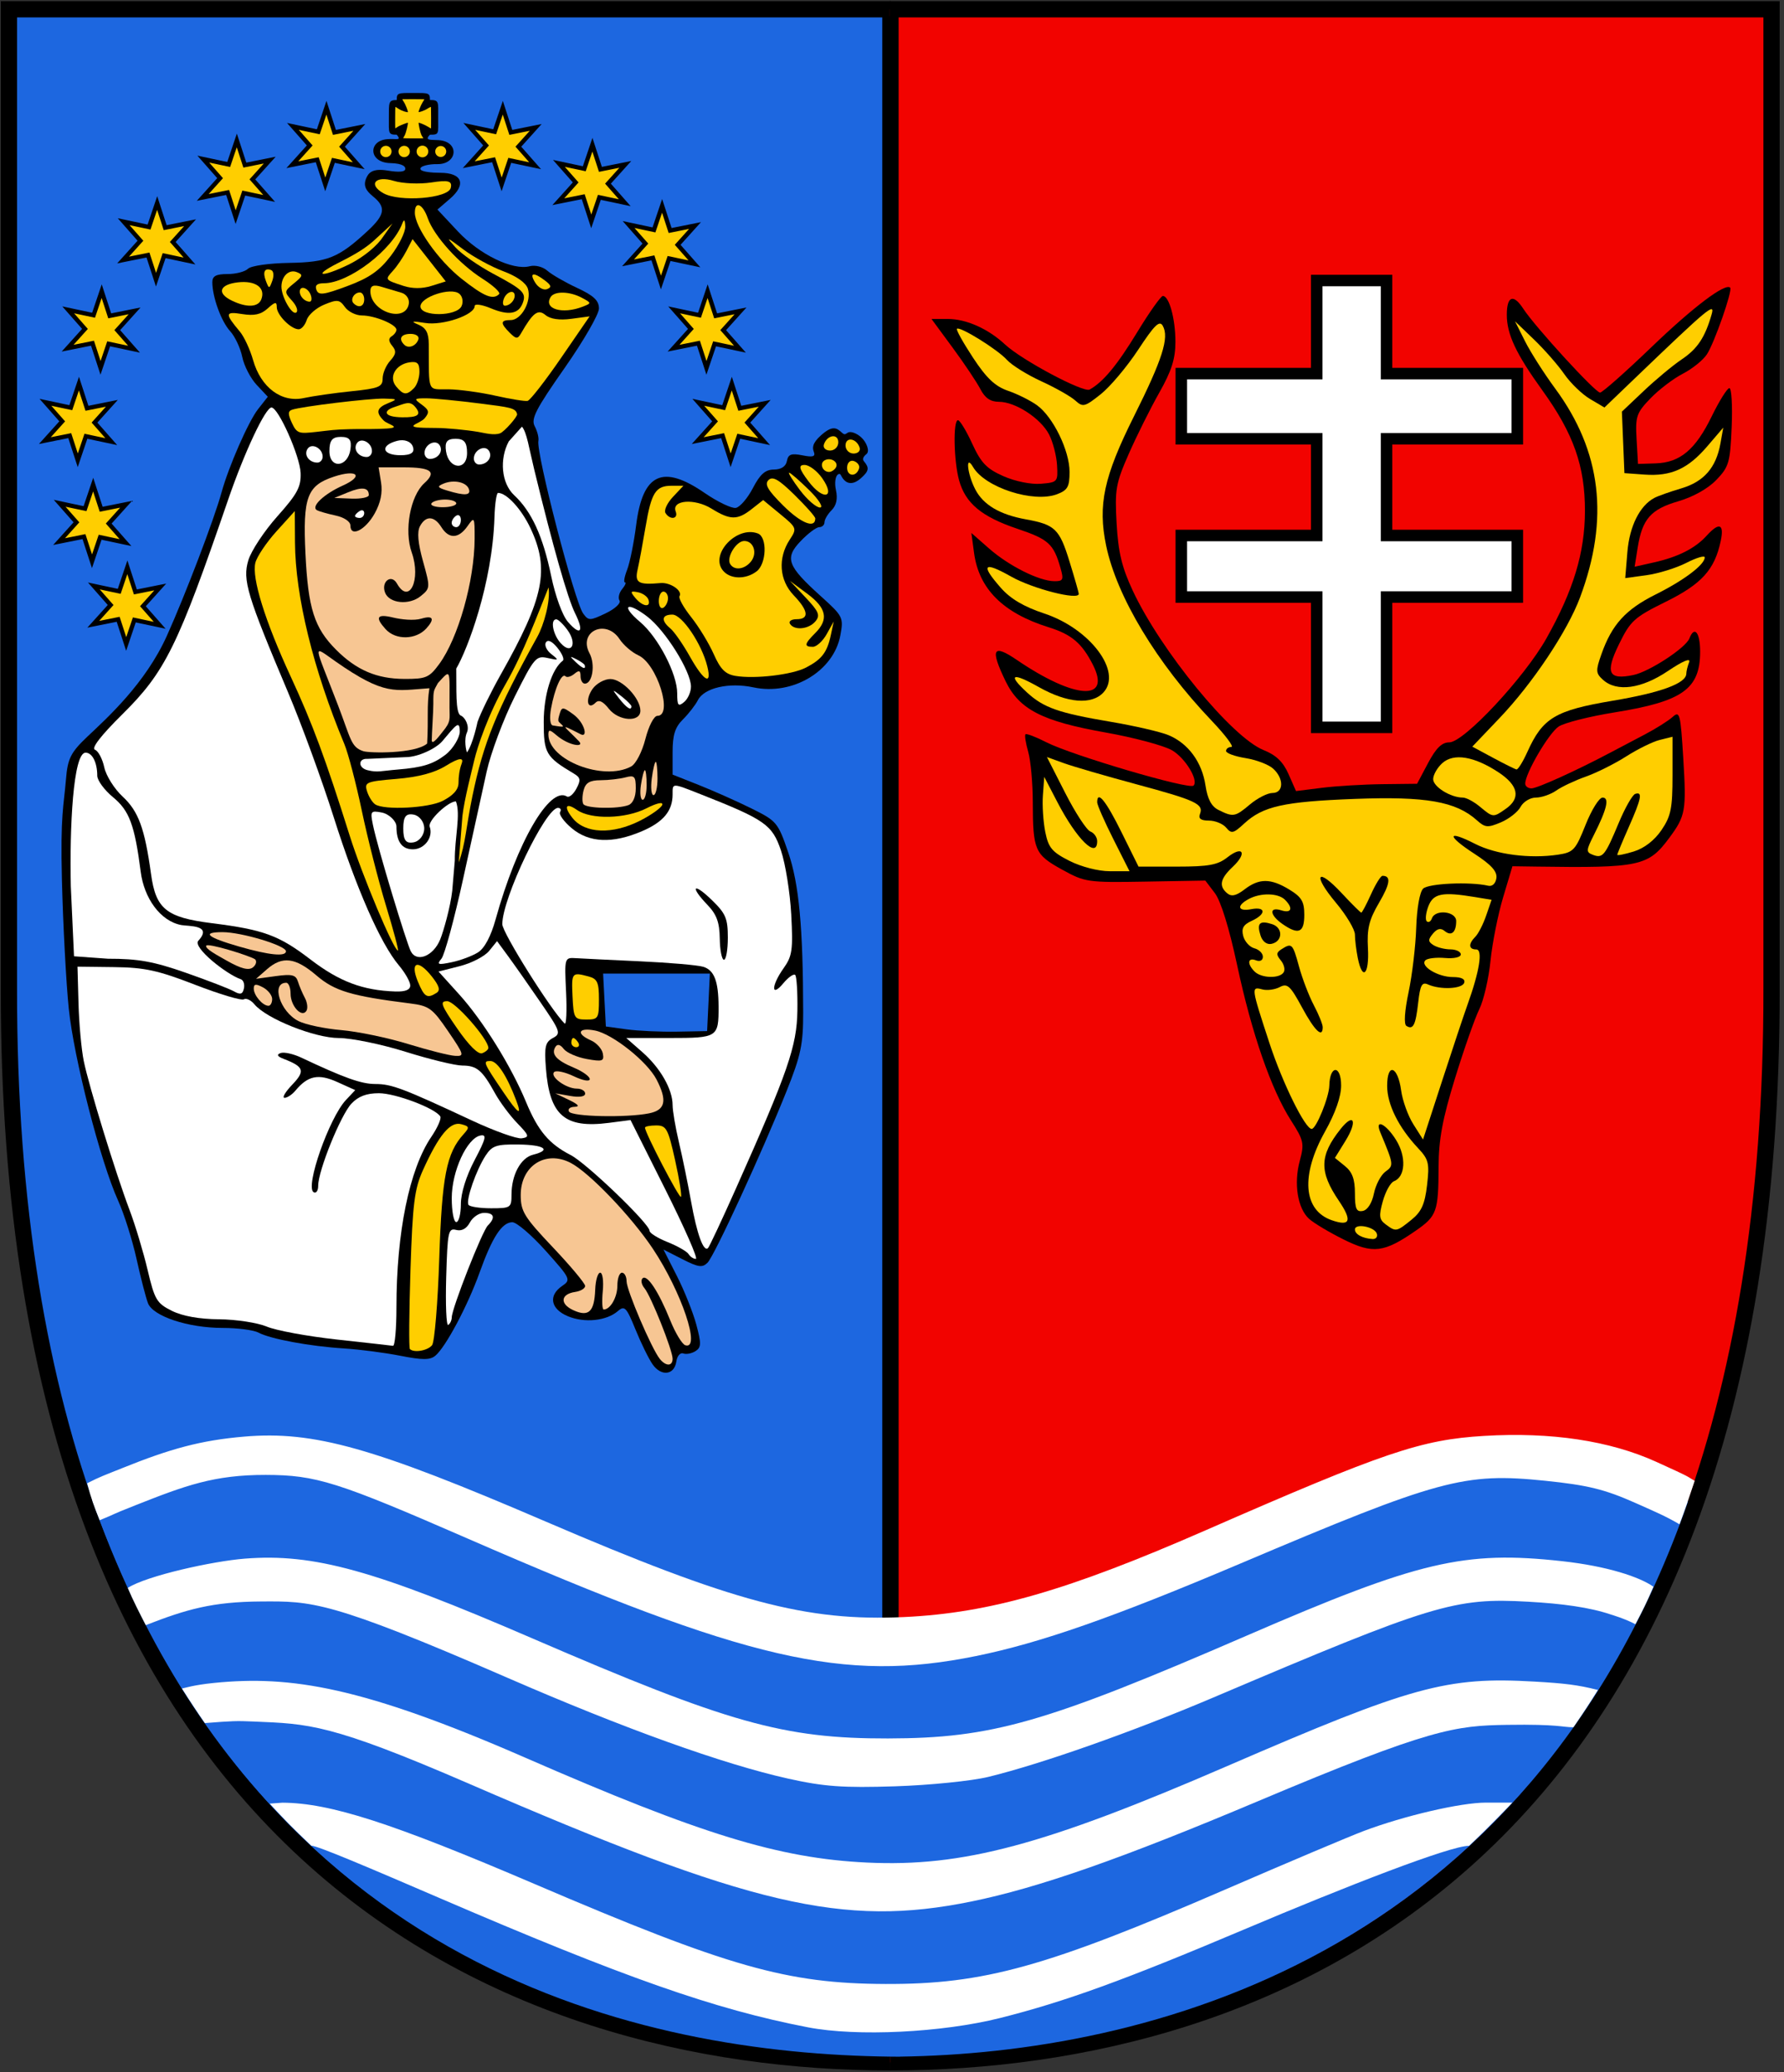
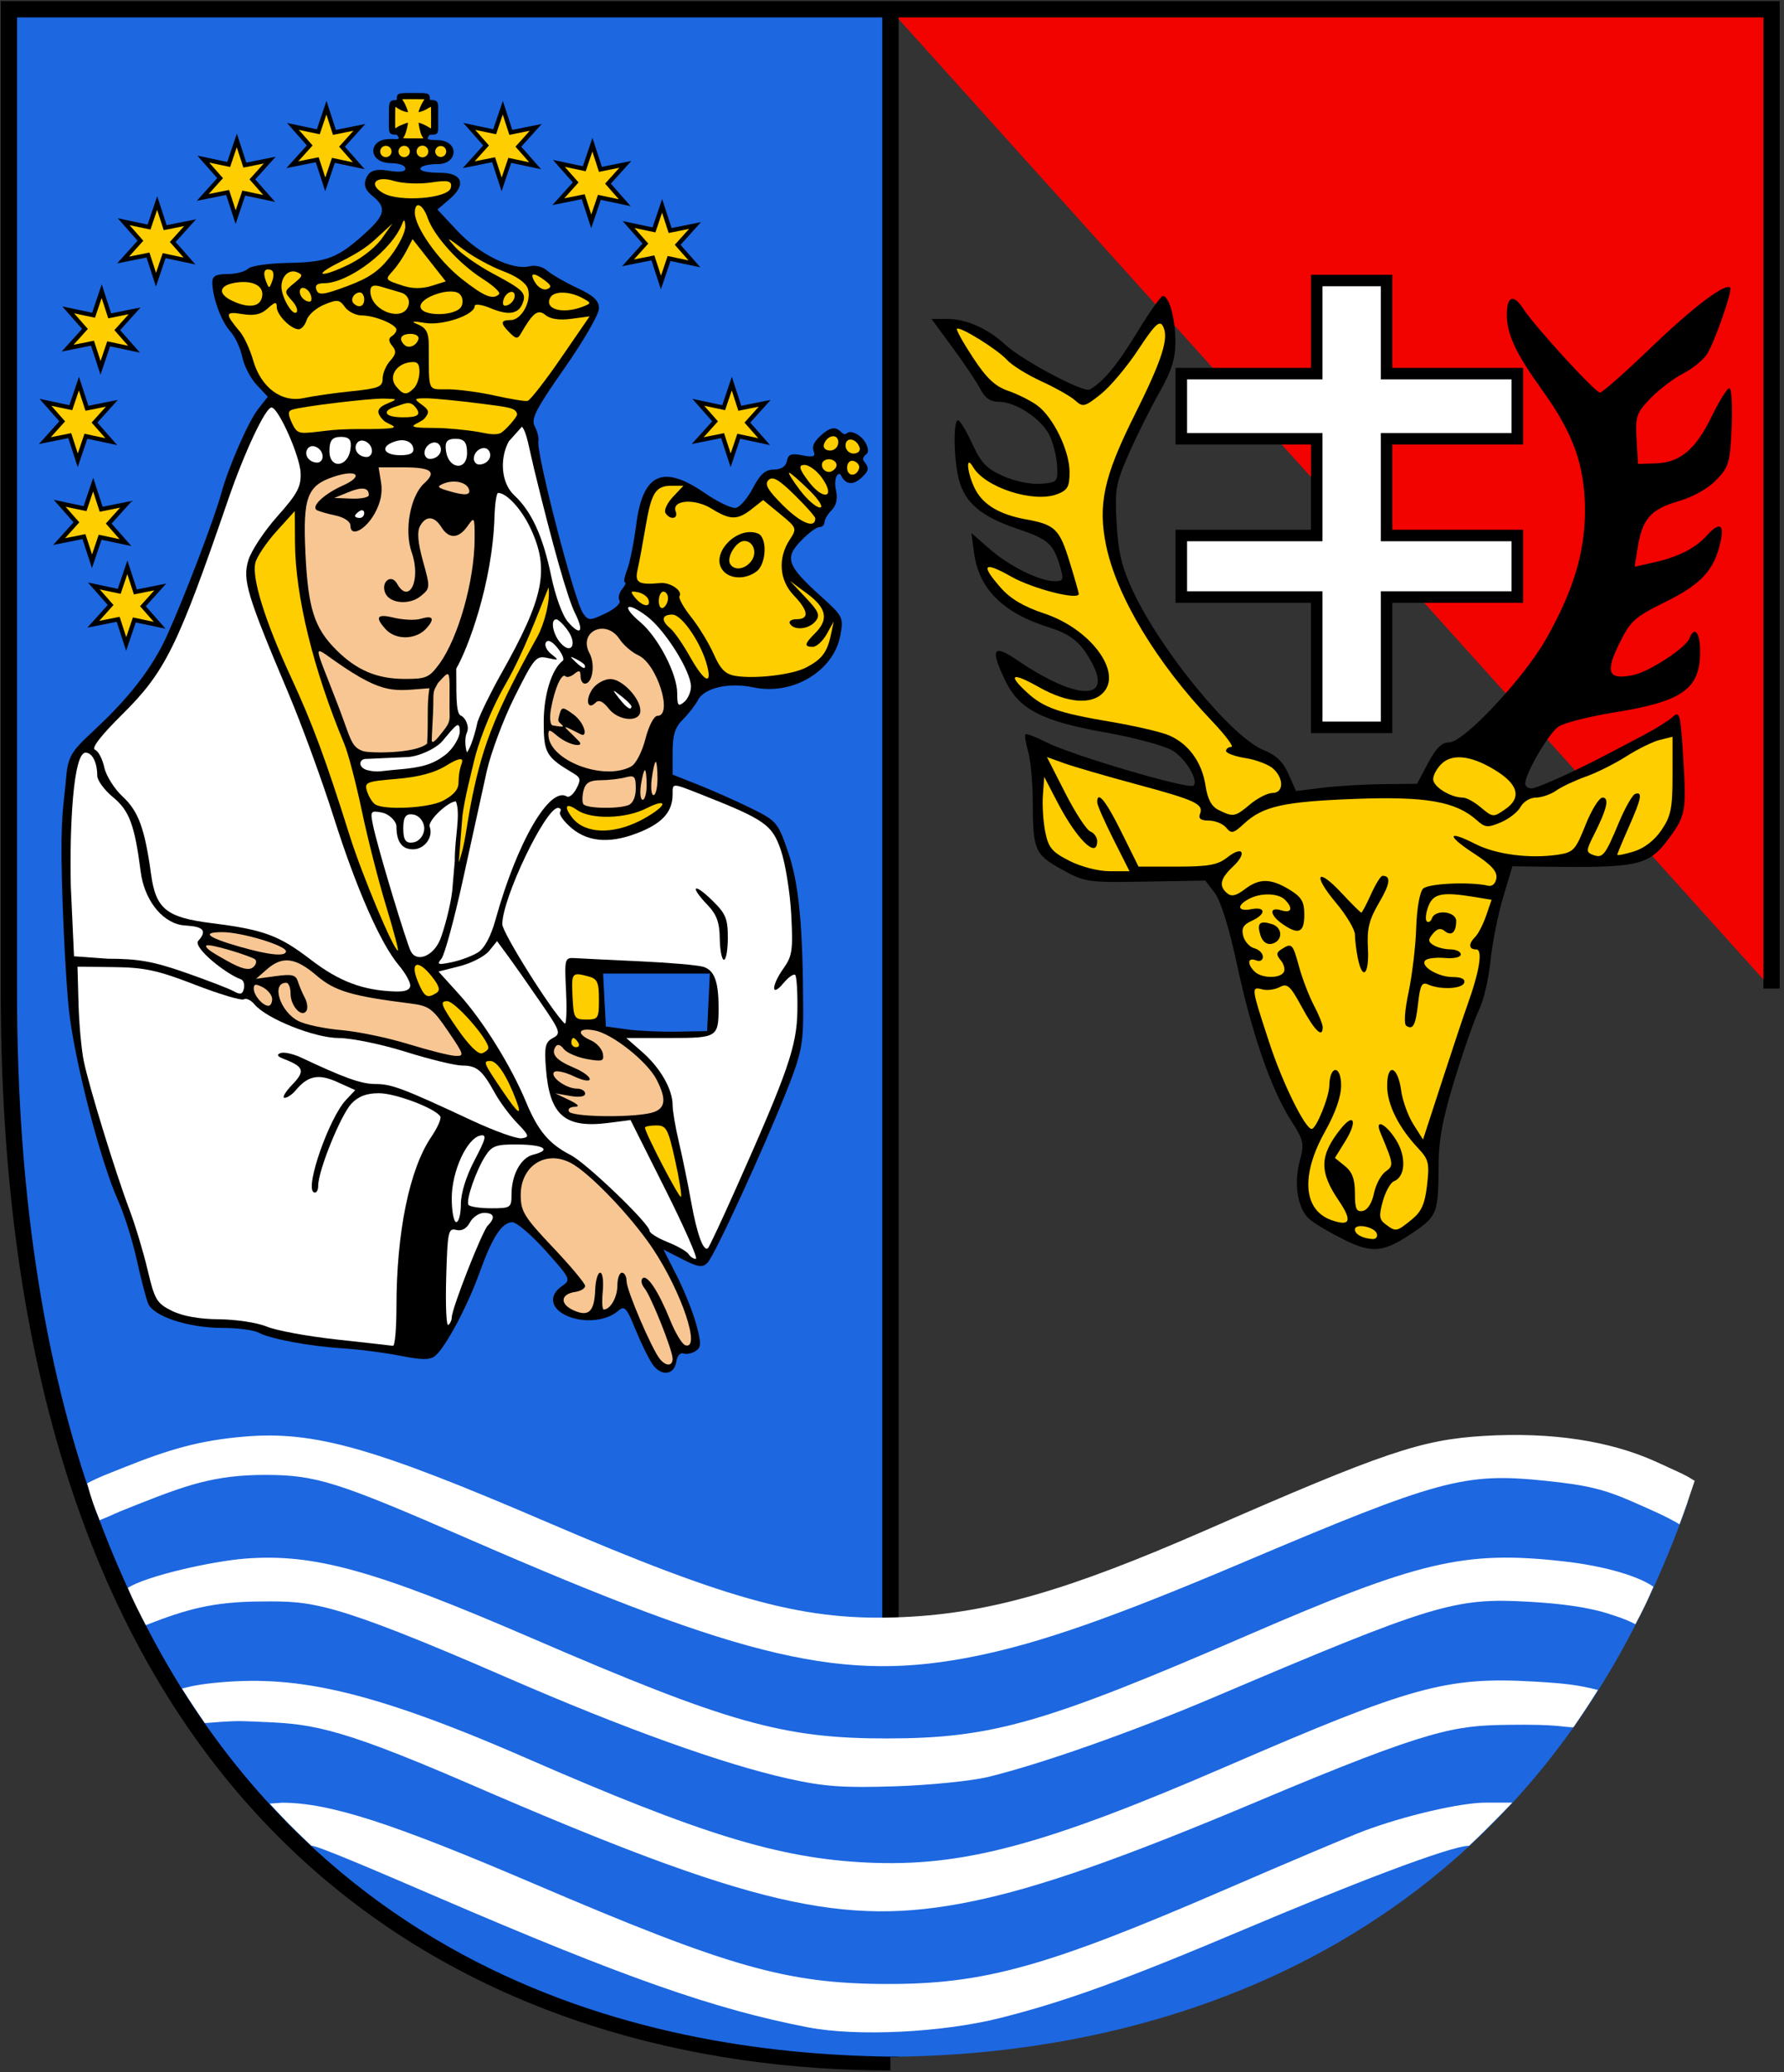
<svg xmlns="http://www.w3.org/2000/svg" version="1.0" width="600" height="697" id="svg1372">
  <rect width="100%" height="100%" fill="#333333" stroke="none" />
  <defs id="defs3" />
  <g transform="matrix(2.546,0,0,2.546,-305.01,-128.297)" id="g3088" />
  <g transform="matrix(2.546,0,0,2.546,-303.7,-47.552)" id="g3093" />
  <g transform="matrix(2.546,0,0,2.546,-46.413,-114.864)" id="g8590" />
  <g transform="matrix(2.546,0,0,2.546,-45.104,-34.119)" id="g8592" />
  <g transform="matrix(2.546,0,0,2.546,-502.898,-16.56)" id="g4033" />
  <g transform="matrix(2.546,0,0,2.546,-501.589,64.186)" id="g4035" />
  <g transform="matrix(2.546,0,0,2.546,-244.302,-3.127)" id="g4037" />
  <g transform="matrix(2.546,0,0,2.546,-242.992,77.618)" id="g4039" />
  <g id="g2185">
    <g id="g3684">
      <path d="M 299.553,3.115 C 168.957,3.115 34.019,3.115 3,3.115 C 3,74.887 3,332.521 3,332.521 C 2.48,625.955 171.669,693.713 299.47,693.713" style="color:black;fill:#1d67e0;fill-opacity:1;fill-rule:nonzero;stroke:black;stroke-width:5.467;stroke-linecap:butt;stroke-linejoin:miter;marker:none;marker-start:none;marker-mid:none;marker-end:none;stroke-miterlimit:2;stroke-dasharray:none;stroke-dashoffset:0;stroke-opacity:1;visibility:visible;display:block" id="path3069" />
-       <path d="M 299.255,3.115 C 429.851,3.115 564.789,3.115 595.808,3.115 C 595.808,74.887 595.808,332.521 595.808,332.521 C 596.329,625.955 427.139,693.712 299.338,693.712" style="color:black;fill:#f20300;fill-opacity:1;fill-rule:nonzero;stroke:black;stroke-width:5.467;stroke-linecap:butt;stroke-linejoin:miter;marker:none;marker-start:none;marker-mid:none;marker-end:none;stroke-miterlimit:2;stroke-dasharray:none;stroke-dashoffset:0;stroke-opacity:1;visibility:visible;display:block" id="path3120" />
+       <path d="M 299.255,3.115 C 429.851,3.115 564.789,3.115 595.808,3.115 C 595.808,74.887 595.808,332.521 595.808,332.521 " style="color:black;fill:#f20300;fill-opacity:1;fill-rule:nonzero;stroke:black;stroke-width:5.467;stroke-linecap:butt;stroke-linejoin:miter;marker:none;marker-start:none;marker-mid:none;marker-end:none;stroke-miterlimit:2;stroke-dasharray:none;stroke-dashoffset:0;stroke-opacity:1;visibility:visible;display:block" id="path3120" />
      <path d="M 299.476,5.422 C 299.476,690.412 299.476,691.958 299.476,691.958" style="fill:none;fill-opacity:0.75;fill-rule:evenodd;stroke:black;stroke-width:5.495;stroke-linecap:butt;stroke-linejoin:miter;stroke-miterlimit:4;stroke-dasharray:none;stroke-opacity:1" id="path5880" />
    </g>
    <g transform="translate(1.323,14.556)" id="g6092">
      <g transform="matrix(1.548,0,0,1.548,488.681,-43.96)" id="g5025">
        <path d="M -15.294,148.726 L 13.117,148.726 L 13.117,135.354 L -15.294,135.354 L -15.294,114.339 L 13.117,114.339 L 13.117,100.18 L -15.294,100.18 L -15.294,79.952 L -30.464,79.952 L -30.464,100.18 L -59.887,100.18 L -59.887,114.339 L -30.464,114.339 L -30.464,135.354 L -59.887,135.354 L -59.887,148.726 L -30.464,148.726 L -30.464,177.045 L -15.294,177.045 L -15.294,148.726 z " style="fill:white;fill-opacity:1;stroke:black;stroke-width:2.5;stroke-miterlimit:4;stroke-dasharray:none;stroke-opacity:1" id="path2002" />
        <g id="g5015">
          <path d="M -24.624,288.325 C -27.732,286.781 -31.105,284.764 -32.121,283.845 C -34.618,281.585 -35.485,276.206 -34.15,271.248 C -33.132,267.469 -33.275,266.809 -36.045,262.483 C -40.351,255.76 -44.572,243.59 -47.752,228.731 C -49.476,220.673 -51.299,214.776 -52.591,213.073 L -54.665,210.34 L -67.665,210.564 C -80.286,210.781 -80.816,210.704 -85.828,207.935 C -91.72,204.68 -92.133,203.724 -92.152,193.299 C -92.159,189.17 -92.608,184.25 -93.148,182.365 C -93.689,180.48 -93.957,178.764 -93.745,178.552 C -93.533,178.339 -91.491,179.119 -89.207,180.284 C -83.63,183.129 -58.159,190.632 -57.231,189.704 C -56.081,188.554 -59.026,183.707 -61.891,182.034 C -63.659,181.001 -70.181,179.255 -76.385,178.154 C -90.106,175.719 -95.091,173.155 -98.069,167.004 C -101.451,160.018 -100.839,158.837 -95.665,162.363 C -83.043,170.965 -74.997,171.473 -79.113,163.409 C -81.49,158.753 -83.736,156.848 -88.665,155.31 C -98.61,152.206 -103.864,146.972 -104.917,139.118 L -105.495,134.808 L -101.646,138.188 C -97.341,141.968 -90.79,145.25 -87.485,145.283 C -85.548,145.303 -85.399,144.979 -86.144,142.379 C -87.64,137.165 -88.734,136.173 -95.503,133.895 C -103.262,131.284 -106.777,128.364 -108.161,123.379 C -109.33,119.173 -109.498,110.305 -108.41,110.305 C -107.994,110.305 -106.601,112.599 -105.315,115.403 C -103.394,119.591 -102.185,120.851 -98.544,122.462 C -95.977,123.597 -92.544,124.293 -90.388,124.114 C -86.764,123.813 -86.671,123.706 -86.884,120.066 C -87.005,118.009 -87.781,115.015 -88.61,113.412 C -90.43,109.893 -95.932,106.305 -99.508,106.305 C -101.34,106.305 -102.537,105.488 -103.536,103.555 C -104.319,102.043 -107.029,97.993 -109.56,94.555 L -114.161,88.305 L -110.614,88.305 C -106.603,88.305 -101.857,90.423 -98.165,93.862 C -94.524,97.253 -81.127,104.388 -79.8,103.644 C -76.833,101.98 -73.853,98.384 -69.459,91.17 C -66.825,86.844 -64.32,83.305 -63.893,83.305 C -62.527,83.305 -61.165,88.282 -61.165,93.274 C -61.165,96.965 -62.002,99.593 -64.692,104.353 C -66.632,107.784 -69.609,113.759 -71.308,117.63 C -74.128,124.055 -74.357,125.372 -73.942,132.737 C -73.59,138.982 -72.802,142.274 -70.453,147.305 C -64.337,160.408 -48.903,179.226 -42.012,181.983 C -39.291,183.072 -37.766,184.539 -36.595,187.193 L -34.964,190.888 L -29.315,190.181 C -26.208,189.792 -20.29,189.436 -16.164,189.39 L -8.662,189.305 L -6.275,184.805 C -4.538,181.532 -3.28,180.305 -1.659,180.305 C 1.514,180.305 14.654,166.234 19.445,157.705 C 25.313,147.26 27.779,139.119 27.809,130.093 C 27.841,120.329 25.346,113.235 18.574,103.842 C 12.832,95.876 10.835,91.633 10.835,87.396 C 10.835,83.32 12.266,82.785 14.4,86.064 C 16.964,90.004 30.053,104.305 31.095,104.305 C 31.578,104.305 36.621,99.841 42.301,94.384 C 51.391,85.651 58.3,80.438 59.368,81.505 C 59.932,82.069 55.938,93.498 54.306,95.988 C 53.481,97.248 51.124,99.146 49.07,100.205 C 47.016,101.264 43.846,103.68 42.027,105.574 C 38.999,108.728 38.746,109.473 39.027,114.412 L 39.335,119.805 L 43.175,119.683 C 48.469,119.515 51.813,116.715 55.335,109.501 C 56.985,106.121 58.718,103.344 59.187,103.331 C 59.656,103.317 59.881,107.101 59.687,111.74 C 59.363,119.501 59.097,120.423 56.362,123.277 C 54.556,125.162 51.309,126.984 48.083,127.921 C 42.115,129.656 40.26,131.772 39.27,137.975 L 38.605,142.144 L 42.825,141.196 C 48.064,140.019 51.769,138.14 54.242,135.408 C 56.979,132.383 58.1,132.803 57.306,136.555 C 55.988,142.788 53.174,145.899 45.364,149.758 C 38.514,153.143 37.7,153.881 35.214,158.962 C 32.155,165.214 32.898,166.812 38.335,165.673 C 41.809,164.946 49.718,159.773 50.509,157.711 C 51.594,154.884 52.835,156.416 52.835,160.583 C 52.835,168.714 49.035,171.414 34.246,173.794 C 28.81,174.669 23.347,176.05 22.106,176.863 C 19.977,178.258 14.835,187.034 14.835,189.272 C 14.835,189.84 15.446,190.305 16.194,190.305 C 17.44,190.305 25.998,186.424 33.335,182.532 C 34.985,181.657 38.325,179.897 40.758,178.621 C 43.191,177.345 45.935,175.62 46.855,174.787 C 48.407,173.383 48.575,174.036 49.169,183.739 C 49.869,195.182 49.68,196.262 46.135,201.056 C 41.574,207.224 39.732,207.622 17.194,207.299 L 12.054,207.226 L 10.022,214.015 C 8.905,217.75 7.673,223.955 7.285,227.805 C 6.897,231.655 5.801,236.38 4.849,238.305 C 3.897,240.23 1.525,246.98 -0.421,253.305 C -3.147,262.166 -3.966,266.581 -3.99,272.541 C -4.03,282.287 -4.366,283.23 -8.93,286.4 C -15.848,291.205 -18.242,291.499 -24.624,288.325 z " style="fill:black" id="path4957" />
          <path d="M -17.41,287.055 C -17.905,285.554 -22.165,284.745 -22.165,286.152 C -22.165,287.204 -20.515,288.097 -18.332,288.226 C -17.599,288.27 -17.184,287.743 -17.41,287.055 z " style="fill:#ffce00;fill-opacity:1" id="path4955" />
          <path d="M -9.887,284.05 C -7.703,282.285 -6.977,280.674 -6.493,276.511 C -5.94,271.767 -6.141,270.935 -8.419,268.511 C -12.68,263.977 -15.158,259.001 -15.162,254.972 C -15.167,249.837 -12.852,250.594 -12.121,255.968 C -11.821,258.167 -10.63,261.462 -9.473,263.288 L -7.37,266.61 L -3.229,253.88 C -0.951,246.879 1.508,239.498 2.236,237.478 C 4.908,230.059 5.674,225.305 4.196,225.305 C 2.526,225.305 2.442,224.098 4.002,222.537 C 4.645,221.895 5.7,219.828 6.348,217.943 L 7.526,214.517 L 3.93,213.922 C -3.217,212.74 -5.146,213.124 -6.218,215.944 C -6.77,217.395 -6.922,218.858 -6.556,219.194 C -6.191,219.53 -5.691,219.243 -5.445,218.555 C -4.713,216.504 -0.165,217.007 -0.165,219.138 C -0.165,221.608 -1.22,222.505 -2.691,221.284 C -3.53,220.588 -4.304,220.767 -5.218,221.869 C -6.316,223.191 -6.296,223.61 -5.101,224.366 C -4.311,224.866 -2.653,225.281 -1.415,225.29 C -0.178,225.298 0.835,225.79 0.835,226.382 C 0.835,227 -0.633,227.332 -2.612,227.161 C -4.507,226.998 -6.419,227.225 -6.86,227.667 C -8.09,228.897 -4.139,231.305 -0.891,231.305 C 0.985,231.305 1.851,231.745 1.573,232.555 C 1.115,233.891 -3.611,234.109 -6.279,232.917 C -7.602,232.326 -7.987,233.027 -8.412,236.8 C -8.972,241.771 -9.504,242.832 -10.98,241.92 C -11.561,241.561 -11.376,238.716 -10.503,234.57 C -9.72,230.849 -8.976,224.555 -8.849,220.582 C -8.716,216.401 -8.088,212.828 -7.359,212.099 C -6.212,210.951 2.86,210.544 6.811,211.462 C 7.677,211.663 8.404,210.978 8.571,209.805 C 8.777,208.351 7.461,206.899 3.749,204.484 C -2.304,200.547 -2.172,199.241 3.962,202.37 C 8.486,204.678 15.813,205.632 21.961,204.713 C 25.307,204.213 25.768,203.714 27.943,198.238 C 29.24,194.975 30.901,192.305 31.635,192.305 C 33.177,192.305 32.601,194.777 29.735,200.459 C 28.049,203.802 28.032,204.167 29.53,204.742 C 31.668,205.562 32.173,204.941 35.137,197.84 C 36.506,194.559 38.123,191.709 38.731,191.507 C 40.386,190.955 40.091,192.477 37.335,198.709 C 35.96,201.818 34.835,204.532 34.835,204.74 C 34.835,204.948 36.454,204.621 38.433,204.014 C 40.695,203.319 42.923,201.597 44.433,199.375 C 46.496,196.339 46.835,194.66 46.835,187.465 L 46.835,179.088 L 44.085,179.768 C 42.572,180.141 39.29,181.752 36.792,183.347 C 34.293,184.942 30.34,186.921 28.006,187.745 C 25.673,188.568 22.779,189.931 21.577,190.773 C 20.374,191.616 18.381,192.305 17.147,192.305 C 15.914,192.305 14.42,193.212 13.827,194.32 C 13.234,195.428 11.305,196.943 9.542,197.688 C 6.692,198.89 6.112,198.84 4.335,197.241 C -0.213,193.15 -6.724,192.008 -22.165,192.593 C -37.679,193.181 -42.159,194.183 -46.261,197.98 C -48.561,200.11 -49.001,200.208 -50.133,198.844 C -50.836,197.998 -52.528,197.305 -53.895,197.305 C -55.636,197.305 -56.216,196.878 -55.832,195.878 C -54.995,193.698 -56.688,192.907 -69.665,189.407 C -76.265,187.627 -83.334,185.57 -85.374,184.835 L -89.083,183.499 L -85.107,191.301 C -82.92,195.593 -80.464,199.36 -79.648,199.673 C -78.833,199.986 -78.165,200.932 -78.165,201.774 C -78.165,205.74 -82.598,201.396 -86.805,193.305 L -89.665,187.805 L -89.956,191.805 C -90.116,194.005 -89.882,197.605 -89.437,199.805 C -88.746,203.215 -87.971,204.137 -84.184,206.055 C -81.625,207.351 -77.918,208.305 -75.441,208.305 L -71.14,208.305 L -74.653,201.33 C -76.585,197.494 -78.165,193.894 -78.165,193.33 C -78.165,190.648 -76.276,192.969 -72.893,199.805 L -69.182,207.305 L -60.808,207.305 C -53.925,207.305 -51.979,206.946 -49.87,205.288 C -46.498,202.635 -45.516,204.346 -48.696,207.334 C -51.448,209.919 -51.786,211.545 -49.898,213.112 C -48.981,213.873 -47.942,213.636 -46.148,212.257 C -42.969,209.814 -40.467,209.824 -36.415,212.294 C -33.741,213.925 -33.165,214.898 -33.165,217.79 C -33.165,221.691 -34.43,222.209 -37.943,219.748 C -40.709,217.811 -40.85,215.953 -38.165,216.805 C -35.936,217.513 -35.529,216.342 -37.365,214.505 C -38.84,213.031 -42.636,212.951 -45.231,214.34 C -47.968,215.805 -47.632,217.117 -44.665,216.55 C -41.47,215.939 -41.417,217.643 -44.587,219.087 C -46.417,219.921 -46.868,220.726 -46.435,222.381 C -46.12,223.586 -45.031,224.789 -44.014,225.055 C -42.997,225.321 -42.165,226.147 -42.165,226.89 C -42.165,227.681 -42.788,228.004 -43.665,227.667 C -45.463,226.977 -45.642,228.429 -43.965,230.105 C -42.489,231.582 -38.515,231.68 -37.638,230.261 C -37.284,229.687 -37.566,228.528 -38.265,227.685 C -39.303,226.435 -39.272,225.985 -38.101,225.244 C -35.862,223.828 -35.684,224.007 -34.303,229.055 C -33.588,231.668 -32.14,235.441 -31.084,237.441 C -30.029,239.441 -29.165,241.579 -29.165,242.191 C -29.165,244.667 -30.892,243.016 -33.667,237.886 C -36.207,233.19 -36.85,232.601 -38.484,233.476 C -39.521,234.031 -41.224,234.262 -42.268,233.989 C -44.751,233.339 -44.737,233.446 -40.734,245.666 C -37.898,254.323 -32.984,264.305 -31.558,264.305 C -30.585,264.305 -27.782,257.414 -27.728,254.889 C -27.631,250.374 -25.165,250.361 -25.165,254.876 C -25.165,257.288 -26.406,260.832 -28.665,264.872 C -33.984,274.382 -33.41,281.978 -27.209,284.14 C -23.167,285.549 -22.701,284.268 -25.667,279.898 C -29.96,273.572 -29.873,270.096 -25.279,264.32 C -22.364,260.656 -21.569,262.604 -24.225,266.902 L -26.514,270.605 L -24.34,272.365 C -22.737,273.663 -22.165,275.221 -22.165,278.289 C -22.165,281.678 -21.848,282.391 -20.455,282.122 C -19.422,281.923 -18.466,280.43 -18.04,278.348 C -17.653,276.453 -16.526,274.311 -15.537,273.588 C -13.689,272.236 -13.704,272.115 -16.649,265.055 C -17.949,261.94 -15.405,263.181 -13.21,266.733 C -10.956,270.38 -11.191,274.717 -13.693,275.678 C -14.434,275.962 -15.517,277.907 -16.1,280 C -16.993,283.212 -16.895,284 -15.471,285.055 C -13.257,286.695 -13.132,286.672 -9.887,284.05 z " style="fill:#ffce00;fill-opacity:1" id="path4953" />
          <path d="M -21.54,227.18 C -21.884,225.461 -22.165,223.161 -22.165,222.069 C -22.165,220.977 -24.022,217.865 -26.292,215.154 C -31.44,209.005 -30.429,207.297 -25.052,213.061 C -22.875,215.395 -20.953,217.305 -20.781,217.305 C -20.61,217.305 -19.657,215.505 -18.665,213.305 C -17.673,211.105 -16.555,209.305 -16.18,209.305 C -14.272,209.305 -14.489,211.001 -16.932,215.17 C -19.106,218.88 -19.572,220.79 -19.339,225.038 C -19.026,230.763 -20.531,232.228 -21.54,227.18 z " style="fill:black" id="path4951" />
          <path d="M -42.671,222.287 C -43.527,219.592 -42.879,218.944 -40.184,219.799 C -37.715,220.583 -37.827,223.616 -40.341,224.101 C -41.325,224.29 -42.269,223.555 -42.671,222.287 z " style="fill:black" id="path4949" />
          <path d="M -44.983,193.805 C -43.349,192.43 -41.146,191.305 -40.089,191.305 C -37.63,191.305 -37.543,188.178 -39.942,186.008 C -40.918,185.124 -43.618,184.096 -45.942,183.725 C -48.265,183.353 -50.165,182.657 -50.165,182.177 C -50.165,181.698 -49.647,181.305 -49.013,181.305 C -48.379,181.305 -50.325,178.718 -53.338,175.555 C -65.23,163.069 -73.916,148.639 -76.22,137.542 C -78.051,128.724 -76.725,122.568 -70.173,109.459 C -63.98,97.069 -62.478,92.355 -63.91,89.796 C -64.617,88.533 -65.7,89.584 -69.232,94.956 C -71.67,98.666 -75.348,103.036 -77.404,104.669 C -80.88,107.428 -81.268,107.523 -82.931,106.017 C -83.915,105.127 -87.227,103.251 -90.291,101.848 C -93.355,100.445 -96.718,98.352 -97.763,97.197 C -99.829,94.915 -108.02,89.826 -108.636,90.442 C -108.845,90.652 -107.269,93.48 -105.133,96.728 C -102.201,101.187 -100.335,102.949 -97.515,103.918 C -95.461,104.624 -92.63,106.039 -91.223,107.062 C -87.731,109.602 -84.165,116.917 -84.165,121.542 C -84.165,124.766 -84.583,125.513 -86.871,126.383 C -92.004,128.335 -102.53,124.93 -105.129,120.477 C -106.839,117.547 -106.405,121.942 -104.648,125.338 C -102.909,128.701 -99.323,130.821 -93.631,131.851 C -87.344,132.988 -86.36,133.936 -84.201,140.927 C -83.081,144.551 -82.165,147.755 -82.165,148.046 C -82.165,149.491 -92.163,146.933 -96.844,144.291 C -102.865,140.894 -103.567,141.639 -99.12,146.704 C -96.998,149.121 -94.122,150.822 -89.632,152.316 C -79.7,155.621 -72.704,164.928 -76.772,169.423 C -79.308,172.225 -84.628,171.799 -90.835,168.297 C -96.655,165.012 -97.728,165.495 -93.415,169.459 C -89.793,172.788 -86.555,173.924 -75.235,175.836 C -70.048,176.712 -64.386,178.022 -62.652,178.746 C -58.373,180.534 -55.395,184.593 -54.633,189.674 C -54.192,192.616 -53.339,194.231 -51.832,194.981 C -48.603,196.589 -48.211,196.521 -44.983,193.805 z " style="fill:#ffce00;fill-opacity:1" id="path4947" />
          <path d="M 10.612,194.748 C 13.905,192.442 13.367,189.686 9.068,186.841 C 3.746,183.319 -0.715,182.587 -3.193,184.83 C -4.278,185.812 -5.165,187.373 -5.165,188.3 C -5.165,189.951 -1.382,192.305 1.271,192.305 C 2.009,192.305 3.675,193.19 4.974,194.272 C 7.857,196.674 7.863,196.674 10.612,194.748 z " style="fill:#ffce00;fill-opacity:1" id="path4945" />
-           <path d="M 15.302,182.378 C 18.637,174.983 21.339,173.363 33.846,171.26 C 44.35,169.494 49.835,167.471 49.835,165.364 C 49.835,164.872 50.109,163.754 50.444,162.881 C 50.825,161.889 49.1,162.608 45.843,164.799 C 40.075,168.681 34.713,169.41 31.738,166.718 C 30.151,165.282 30.118,164.753 31.389,161.152 C 33.663,154.706 36.633,151.434 43.175,148.165 C 49.352,145.079 53.835,141.692 53.835,140.111 C 53.835,139.645 52.036,140.182 49.838,141.304 C 47.64,142.425 43.753,143.629 41.201,143.979 L 36.561,144.614 L 37.034,138.918 C 37.497,133.331 39.724,128.867 42.885,127.191 C 43.682,126.768 46.32,125.834 48.746,125.114 C 53.659,123.656 56.308,120.616 57.247,115.358 L 57.863,111.912 L 54.389,115.97 C 50.18,120.888 46.525,122.536 40.748,122.119 L 36.386,121.805 L 36.111,115.123 L 35.837,108.44 L 40.594,103.936 C 43.21,101.459 46.922,98.374 48.843,97.081 C 52.263,94.779 53.898,92.317 55.335,87.305 C 56.101,84.635 54.719,85.786 38.69,101.166 L 32.045,107.543 L 28.917,105.695 C 27.197,104.679 24.681,102.248 23.326,100.293 C 21.972,98.338 19.007,94.954 16.739,92.772 L 12.615,88.805 L 14.786,93.136 C 15.981,95.518 18.927,100.142 21.334,103.411 C 31.397,117.082 33.139,131.726 26.736,148.839 C 23.995,156.165 16.418,167.518 9.263,175.02 L 3.335,181.236 L 7.835,183.655 C 10.31,184.986 12.604,186.126 12.933,186.19 C 13.262,186.253 14.328,184.538 15.302,182.378 z " style="fill:#ffce00;fill-opacity:1" id="path3006" />
        </g>
      </g>
      <g transform="matrix(1.548,0,0,1.548,-421.856,-48.904)" id="g4344">
        <g transform="translate(204.468,-113.783)" id="g3314">
          <path d="M 208.982,432.442 C 208.138,431.238 206.461,427.822 205.256,424.851 C 203.297,420.025 202.89,419.599 201.444,420.855 C 198.977,422.997 194.192,423.493 190.575,421.982 C 186.813,420.41 186.265,417.488 189.34,415.394 C 191.285,414.07 191.16,413.803 185.761,407.772 C 182.683,404.334 179.414,401.536 178.495,401.553 C 176.222,401.596 174.144,404.798 171.376,412.522 C 168.793,419.73 164.015,428.704 161.768,430.569 C 160.627,431.516 158.968,431.515 154.141,430.566 C 150.748,429.898 145.239,429.183 141.899,428.976 C 134.536,428.519 125.957,426.93 123.364,425.543 C 122.315,424.981 118.807,424.522 115.569,424.522 C 108.081,424.522 100.45,421.996 99.347,419.152 C 98.892,417.98 97.772,413.647 96.858,409.522 C 95.943,405.397 94.147,399.709 92.866,396.883 C 89.018,388.391 83.24,365.912 82.135,355.131 C 81.565,349.571 80.896,337.023 80.648,327.246 C 80.285,312.903 81.051,311.122 81.528,305.32 C 81.897,300.828 82.521,299.49 86.224,295.994 C 90.543,291.916 98.781,284.481 103.439,274.155 C 107.423,265.321 113.752,248.726 115.313,243.022 C 116.858,237.373 121.172,227.532 123.275,224.858 L 125.377,222.186 L 122.957,219.604 C 121.625,218.184 120.215,215.447 119.823,213.522 C 119.43,211.597 118.247,209.081 117.193,207.932 C 115.255,205.818 113.325,200.502 113.325,197.278 C 113.325,195.958 114.144,195.522 116.625,195.522 C 118.44,195.522 120.442,195.005 121.074,194.373 C 121.718,193.729 125.654,193.168 130.024,193.096 C 138.385,192.96 140.788,191.98 147.075,186.146 C 150.874,182.62 151.118,180.984 148.198,178.62 C 146.627,177.348 146.072,176.236 146.788,174.637 C 147.214,173.688 147.946,172.451 151.416,173.037 C 153.777,173.436 155.062,173.32 155.224,172.81 C 155.397,172.261 154.865,171.481 151.982,171.412 C 147.192,171.296 147.178,166.477 151.368,166.215 C 153.164,166.03 154.577,166.677 153.395,165.243 C 151.475,165.243 151.681,164.894 151.681,161.565 C 151.681,158.237 151.574,157.704 153.395,157.704 C 153.395,156.146 153.6,156.173 156.965,156.173 C 160.329,156.173 160.603,156.114 160.603,157.704 C 162.64,157.704 162.393,158.074 162.393,161.565 C 162.393,165.092 162.658,165.243 160.603,165.243 C 159.312,166.57 160.806,166.307 162.53,166.426 C 167.112,166.745 166.613,171.745 162.123,171.638 C 160.532,171.599 158.162,172.048 158.585,172.81 C 158.852,173.291 160.914,173.522 162.856,173.522 C 167.638,173.522 168.574,176.051 164.945,179.172 L 162.231,181.507 L 166.682,186.264 C 171.392,191.3 178.594,194.787 182.286,193.822 C 183.472,193.512 185.14,193.936 186.108,194.795 C 187.052,195.632 189.963,197.313 192.575,198.53 C 196.194,200.216 197.325,201.282 197.325,203.009 C 197.325,204.256 193.953,210.092 189.832,215.978 C 183.577,224.914 182.511,227 183.374,228.613 C 183.942,229.675 184.298,231.102 184.165,231.783 C 183.65,234.409 192.04,266.75 193.894,269.285 C 195.06,270.88 195.355,270.878 198.783,269.243 C 200.79,268.286 202.144,267.038 201.792,266.469 C 201.441,265.9 201.697,264.779 202.361,263.978 C 203.026,263.177 203.301,262.522 202.972,262.522 C 202.644,262.522 202.858,261.284 203.449,259.772 C 204.04,258.259 204.924,253.872 205.413,250.022 C 206.833,238.838 211.166,236.815 220.277,243.083 C 223.124,245.041 226.182,246.503 227.073,246.332 C 227.963,246.16 229.628,244.221 230.772,242.021 C 232.34,239.007 233.463,238.017 235.329,238.003 C 236.927,237.99 237.931,237.332 238.159,236.146 C 238.442,234.678 239.116,234.43 241.524,234.912 C 243.843,235.375 244.413,235.194 244.003,234.124 C 243.71,233.36 243.569,232.346 245.572,230.558 C 248.039,228.356 248.948,228.927 250.045,229.931 C 250.724,230.551 250.803,230.344 251.388,229.983 C 251.973,229.622 253.278,230.074 254.288,230.988 C 255.524,232.107 256.186,234.026 255.47,234.612 C 255.191,234.841 254.338,235.543 254.886,236.194 C 256.09,237.623 256.014,238.297 254.291,239.841 C 252.312,241.615 251.024,240.914 250.325,239.963 C 249.817,239.272 249.849,238.698 249.267,239.058 C 248.675,239.424 248.477,240.938 248.819,242.493 C 249.225,244.344 248.91,245.794 247.877,246.827 C 247.024,247.68 246.325,248.861 246.325,249.45 C 246.325,250.04 245.811,250.522 245.183,250.522 C 244.555,250.522 242.744,251.88 241.158,253.54 C 237.609,257.253 238.22,258.928 245.528,265.522 C 250.359,269.88 250.493,270.148 249.773,274.022 C 248.326,281.815 239.413,287.151 230.883,285.332 C 225.571,284.199 220.189,285.436 218.825,288.103 C 218.275,289.179 216.813,291.063 215.575,292.29 C 213.853,293.998 213.325,295.669 213.325,299.406 L 213.325,304.29 L 219.075,306.572 C 222.238,307.828 227.371,310.116 230.483,311.656 C 235.948,314.362 236.22,314.689 238.462,321.24 C 240.792,328.044 241.674,337.539 241.693,356.022 C 241.701,362.886 241.191,365.3 238.102,373.022 C 232.732,386.446 222.423,408.834 220.909,410.358 C 219.802,411.472 218.897,411.344 215.46,409.591 L 211.338,407.488 L 214.269,413.255 C 215.88,416.427 217.777,421.184 218.484,423.826 C 219.583,427.937 219.556,428.765 218.297,429.565 C 217.487,430.08 216.291,430.305 215.637,430.067 C 214.984,429.828 214.309,430.615 214.137,431.817 C 213.714,434.779 210.861,435.125 208.982,432.442 z " style="fill:black" id="path5285" />
          <path d="M 213.325,431.211 C 213.325,429.368 208.629,417.593 207.214,415.888 C 206.568,415.11 206.378,414.147 206.792,413.748 C 207.775,412.799 210.286,416.605 212.807,422.863 C 213.917,425.617 215.388,428.055 216.075,428.28 C 219.556,429.418 215.265,416.66 209.015,407.286 C 204.326,400.254 195.2,390.731 191.152,388.644 C 185.705,385.837 180.325,389.315 180.325,395.645 C 180.325,399.203 181.069,400.413 187.325,407.022 C 191.175,411.089 194.325,414.86 194.325,415.4 C 194.325,415.941 193.348,416.527 192.153,416.702 C 188.976,417.17 188.772,419.313 191.774,420.68 C 195.094,422.193 196.329,421.024 196.511,416.198 C 196.587,414.176 197.073,412.522 197.592,412.522 C 198.111,412.522 198.363,414.322 198.154,416.522 C 197.944,418.722 198.032,420.522 198.349,420.522 C 199.804,420.522 201.325,417.865 201.325,415.322 C 201.325,413.782 201.775,412.522 202.325,412.522 C 202.875,412.522 203.325,413.36 203.325,414.384 C 203.325,416.328 208.794,429.104 210.555,431.272 C 211.879,432.902 213.325,432.87 213.325,431.211 z " style="fill:#f7c693;fill-opacity:1" id="path5283" />
-           <path d="M 161.068,428.272 C 161.611,427.584 162.315,419.082 162.633,409.378 C 163.216,391.535 164.194,386.534 167.903,382.436 C 169.252,380.945 169.198,380.722 167.366,380.243 C 165.011,379.627 162.511,382.642 159.089,390.228 C 157.245,394.316 156.845,397.501 156.376,411.858 C 156.073,421.118 156.013,428.881 156.242,429.108 C 157.124,429.984 160.126,429.464 161.068,428.272 z " style="fill:#ffce00;fill-opacity:1" id="path5281" />
          <path d="M 153.325,420.094 C 153.325,403.765 156.132,390.033 160.908,382.994 C 162.256,381.009 163.131,379.018 162.854,378.569 C 161.752,376.785 153.124,373.522 149.51,373.522 C 146.815,373.522 145.04,374.197 143.541,375.792 C 141.214,378.269 136.325,390.337 136.325,393.604 C 136.325,394.724 135.873,395.361 135.321,395.02 C 133.451,393.864 138.722,378.858 142.357,374.988 L 144.37,372.846 L 140.466,371.085 C 136.354,369.231 134.081,369.702 131.37,372.967 C 130.661,373.822 129.601,374.522 129.016,374.522 C 128.43,374.522 129.178,373.241 130.677,371.677 C 133.553,368.675 133.255,367.77 128.825,366.061 C 127.433,365.524 127.231,365.138 128.16,364.794 C 128.894,364.521 130.919,364.971 132.66,365.792 C 142.053,370.224 145.703,371.522 148.769,371.522 C 152.286,371.522 154.775,372.463 169.738,379.454 C 174.64,381.744 179.51,383.484 180.559,383.32 C 182.275,383.052 182.175,382.72 179.568,380.022 C 177.974,378.372 175.804,375.455 174.747,373.54 C 171.97,368.509 170.809,367.523 167.647,367.511 C 166.095,367.505 160.55,366.16 155.325,364.522 C 150.1,362.884 143.575,361.539 140.825,361.532 C 135.534,361.52 125.062,357.333 122.462,354.191 C 121.712,353.285 120.68,352.803 120.168,353.119 C 119.656,353.436 114.893,352.011 109.583,349.954 C 101.5,346.822 98.635,346.198 91.98,346.118 L 84.031,346.022 L 84.25,354.018 C 84.371,358.415 84.884,364.04 85.39,366.518 C 86.516,372.031 92.311,390.884 95.357,398.94 C 96.587,402.195 98.347,408.045 99.267,411.94 C 100.796,418.413 101.249,419.175 104.536,420.808 C 106.86,421.962 110.498,422.613 114.816,422.646 C 118.493,422.674 123.148,423.39 125.163,424.236 C 127.177,425.083 134,426.343 140.325,427.036 C 146.65,427.728 152.163,428.346 152.575,428.409 C 152.988,428.471 153.325,424.729 153.325,420.094 z " style="fill:white;fill-opacity:1" id="path5279" />
          <path d="M 165.345,422.213 C 165.379,420.23 171.954,403.493 173.181,402.266 C 174.883,400.564 174.571,399.522 172.36,399.522 C 171.28,399.522 169.891,400.464 169.275,401.616 C 168.554,402.962 167.492,403.537 166.3,403.226 C 164.592,402.779 164.421,403.595 164.135,413.539 C 163.965,419.478 164.163,424.127 164.575,423.87 C 164.988,423.614 165.334,422.868 165.345,422.213 z " style="fill:white;fill-opacity:1" id="path5277" />
          <path d="M 211.75,394.438 L 204.186,379.353 L 199.505,379.959 C 189.86,381.206 186.588,378.362 185.796,368.044 C 185.439,363.398 185.669,362.408 187.308,361.531 C 189.128,360.557 188.97,360.103 184.618,353.759 C 182.076,350.054 178.913,345.548 177.591,343.747 L 175.186,340.473 L 173.464,342.599 C 172.517,343.768 169.655,345.255 167.104,345.903 L 162.465,347.081 L 166.957,352.051 C 172.132,357.779 178.245,367.618 181.486,375.439 C 184.077,381.692 186.473,384.54 191.17,386.953 C 194.625,388.728 208.325,401.89 208.325,403.434 C 208.325,403.913 210.087,405.01 212.24,405.871 C 214.393,406.733 216.445,407.907 216.799,408.48 C 217.153,409.053 217.864,409.522 218.379,409.522 C 218.894,409.522 215.911,402.734 211.75,394.438 z " style="fill:white;fill-opacity:1" id="path5275" />
          <path d="M 227.044,394.32 C 238.419,368.803 240.32,363.301 240.438,355.561 C 240.498,351.628 240.283,348.146 239.961,347.824 C 239.639,347.502 238.479,348.315 237.383,349.63 C 234.687,352.868 234.737,350.157 237.444,346.355 C 239.318,343.723 239.509,342.376 239.1,334.701 C 238.845,329.927 237.843,323.669 236.873,320.793 C 234.978,315.176 233.404,314.071 219.474,308.581 C 213.091,306.065 213.325,306.065 213.325,308.588 C 213.325,312.185 211.321,314.595 206.672,316.588 C 200.268,319.332 195.182,319.114 191.399,315.931 C 189.705,314.506 188.572,312.931 188.881,312.431 C 189.19,311.931 188.983,311.522 188.42,311.522 C 185.711,311.522 176.325,331.135 176.325,336.796 C 176.325,338.644 186.921,355.527 189.869,358.377 C 190.236,358.732 190.376,355.647 190.181,351.522 C 189.827,344.06 189.838,344.023 192.325,344.177 C 193.7,344.263 200,344.571 206.325,344.862 C 212.65,345.153 218.796,345.687 219.983,346.049 C 222.37,346.777 223.291,349.167 223.311,354.69 C 223.336,361.386 223.125,361.522 212.683,361.522 L 203.255,361.522 L 206.752,364.592 C 210.663,368.026 213.325,372.684 213.325,376.095 C 213.325,377.341 213.946,380.984 214.704,384.191 C 215.462,387.398 216.647,393.172 217.336,397.022 C 218.611,404.151 220.057,408.123 221.025,407.156 C 221.32,406.86 224.029,401.084 227.044,394.32 z " style="fill:white;fill-opacity:1" id="path5273" />
          <path d="M 223.572,339.919 C 223.519,336.389 222.899,334.687 220.914,332.615 C 217.023,328.553 217.8,327.621 221.825,331.522 C 224.869,334.472 225.325,335.541 225.325,339.718 C 225.325,342.36 224.946,344.522 224.483,344.522 C 224.021,344.522 223.611,342.451 223.572,339.919 z " style="fill:black" id="path5271" />
          <path d="M 167.325,397.623 C 167.325,395.231 168.477,391.534 170.309,388.053 C 172.773,383.369 172.995,382.439 171.586,382.71 C 168.658,383.274 165.36,390.438 165.342,396.272 C 165.332,399.159 165.775,401.522 166.325,401.522 C 166.875,401.522 167.325,399.768 167.325,397.623 z " style="fill:white;fill-opacity:1" id="path5269" />
          <path d="M 178.325,395.569 C 178.325,391.276 180.325,387.56 182.997,386.889 C 187.101,385.859 185.492,384.731 179.823,384.663 C 175.038,384.606 174.111,384.919 172.702,387.069 C 170.657,390.191 168.364,396.777 168.978,397.769 C 169.234,398.183 171.442,398.522 173.884,398.522 C 178.136,398.522 178.325,398.396 178.325,395.569 z " style="fill:white;fill-opacity:1" id="path5267" />
          <path d="M 213.869,388.076 C 212.34,381.202 211.97,380.522 209.757,380.522 C 208.419,380.522 207.325,380.739 207.325,381.005 C 207.325,382.108 214.762,396.418 215.139,396.041 C 215.365,395.815 214.794,392.231 213.869,388.076 z " style="fill:#ffce00;fill-opacity:1" id="path5265" />
          <path d="M 208.2,377.897 C 211.764,377.184 212.218,375.15 209.841,370.552 C 207.818,366.641 200.33,360.673 196.479,359.903 C 192.847,359.176 192.25,360.575 195.569,362.035 C 196.804,362.578 197.973,363.868 198.168,364.902 C 198.482,366.568 198.086,366.703 194.673,366.089 C 192.557,365.708 190.306,364.722 189.671,363.899 C 188.917,362.92 188.29,362.769 187.862,363.462 C 186.881,365.049 188.077,366.391 191.893,367.986 C 193.781,368.775 195.325,369.886 195.325,370.455 C 195.325,371.048 193.836,370.78 191.838,369.826 C 189.92,368.912 188.008,368.506 187.589,368.924 C 186.601,369.912 190.175,372.522 192.516,372.522 C 193.511,372.522 194.325,373.008 194.325,373.601 C 194.325,374.269 193.085,374.464 191.075,374.114 L 187.825,373.547 L 190.825,374.989 C 192.873,375.974 193.251,376.446 192.016,376.477 C 191.021,376.502 190.485,376.972 190.825,377.522 C 191.508,378.626 203.282,378.881 208.2,377.897 z " style="fill:#f7c693;fill-opacity:1" id="path5263" />
          <path d="M 179.322,375.015 C 177.302,369.701 175.213,366.522 173.74,366.522 C 172.05,366.522 172.173,366.818 176.543,373.272 C 179.812,378.099 180.709,378.662 179.322,375.015 z " style="fill:#ffce00;fill-opacity:1" id="path5261" />
          <path d="M 164.549,360.052 C 161.157,355.07 160.424,354.532 156.325,354.016 C 143.527,352.406 139.916,351.328 135.951,347.933 C 131.37,344.013 128.531,343.659 125.186,346.592 L 122.825,348.662 L 127.1,348.076 C 130.627,347.593 131.472,347.799 131.923,349.256 C 132.225,350.227 132.903,351.828 133.432,352.813 C 133.96,353.797 134.113,355.057 133.77,355.611 C 132.773,357.225 130.325,354.587 130.325,351.899 C 130.325,350.592 129.902,349.522 129.384,349.522 C 126.032,349.522 128.036,355.817 132.032,357.841 C 133.568,358.619 137.75,359.503 141.325,359.807 C 144.9,360.11 151.425,361.466 155.825,362.82 C 160.225,364.173 164.826,365.335 166.049,365.401 C 168.148,365.515 168.063,365.214 164.549,360.052 z " style="fill:#f7c693;fill-opacity:1" id="path5259" />
          <path d="M 173.3,363.665 C 173.224,361.674 166.043,353.522 164.366,353.522 C 162.688,353.522 162.977,354.32 166.509,359.439 C 169.067,363.146 171.103,365.161 171.959,364.832 C 172.71,364.544 173.314,364.019 173.3,363.665 z " style="fill:#ffce00;fill-opacity:1" id="path5257" />
          <path d="M 192.825,362.522 C 192.485,361.972 192.009,361.522 191.766,361.522 C 191.524,361.522 191.325,361.972 191.325,362.522 C 191.325,363.072 191.802,363.522 192.384,363.522 C 192.967,363.522 193.165,363.072 192.825,362.522 z " style="fill:#ffce00;fill-opacity:1" id="path5255" />
          <path d="M 221.123,353.772 L 221.421,347.522 L 209.823,347.522 L 198.225,347.522 L 198.525,353.272 L 198.825,359.022 L 203.325,359.642 C 205.8,359.983 210.75,360.208 214.325,360.142 L 220.825,360.022 L 221.123,353.772 z " style="fill:#1d67e0;fill-opacity:1" id="path5253" />
          <path d="M 197.325,353.139 C 197.325,349.438 196.975,348.661 195.075,348.152 C 191.43,347.175 191.332,347.298 191.584,352.515 C 191.812,357.234 191.976,357.508 194.575,357.515 C 197.158,357.521 197.325,357.255 197.325,353.139 z " style="fill:#ffce00;fill-opacity:1" id="path5251" />
          <path d="M 126.325,353.057 C 126.325,352.251 125.425,351.111 124.325,350.522 C 122.789,349.7 122.325,349.761 122.325,350.787 C 122.325,352.257 124.266,354.522 125.525,354.522 C 125.965,354.522 126.325,353.863 126.325,353.057 z " style="fill:#f7c693;fill-opacity:1" id="path5249" />
          <path d="M 119.504,348.748 C 116.485,347.742 108.954,341.829 110.288,340.38 C 113.477,336.913 108.172,337.275 106.59,336.982 C 102.02,336.136 98.5,331.12 97.768,325.426 C 96.446,315.151 95.269,312.102 91.748,309.199 C 89.866,307.647 88.325,305.546 88.325,304.531 C 88.325,301.663 87.241,299.522 85.789,299.522 C 83.078,299.522 82.298,315.793 82.579,328.567 L 83.276,343.767 L 90.643,344.299 C 97.213,344.29 100.544,344.89 107.548,347.34 C 112.346,349.019 117.071,350.845 118.048,351.398 C 119.417,352.173 119.909,352.024 120.189,350.751 C 120.389,349.842 120.081,348.941 119.504,348.748 z " style="fill:white;fill-opacity:1" id="path5247" />
          <path d="M 162.035,351.722 C 162.921,351.159 162.634,350.188 160.965,348.094 C 157.951,344.315 156.219,345 157.986,349.272 C 159.382,352.645 159.997,353.018 162.035,351.722 z " style="fill:#ffce00;fill-opacity:1" id="path5245" />
          <path d="M 156.325,350.099 C 156.325,349.316 155.212,347.353 153.852,345.736 C 149.857,340.989 144.611,329.053 139.692,313.522 C 137.167,305.547 132.725,293.397 129.822,286.522 C 120.833,265.234 119.862,262.01 121.148,257.718 C 121.763,255.666 124.601,251.368 127.454,248.166 C 131.801,243.29 132.621,241.761 132.507,238.744 C 132.369,235.079 127.671,224.522 126.178,224.522 C 124.868,224.522 120.305,234.224 116.771,244.522 C 105.809,276.466 103.11,281.943 93.76,291.2 C 89.126,295.789 86.984,298.561 87.823,298.883 C 88.546,299.16 89.456,300.88 89.847,302.704 C 90.237,304.529 92.034,307.39 93.838,309.063 C 97.279,312.251 98.643,315.977 100.012,325.927 C 101.055,333.501 103.33,335.333 113.239,336.577 C 124.472,337.988 127.807,339.216 134.658,344.468 C 140.907,349.257 146.01,351.182 153.075,351.415 C 155.27,351.487 156.325,351.06 156.325,350.099 z " style="fill:white;fill-opacity:1" id="path5243" />
          <path d="M 122.617,344.422 C 121.387,343.618 112.182,340.758 111.984,341.481 C 111.799,342.155 114.146,343.405 116.516,344.747 C 119.532,346.455 121.213,346.89 122.117,346.197 C 122.828,345.652 123.053,344.853 122.617,344.422 z " style="fill:#f7c693;fill-opacity:1" id="path5241" />
          <path d="M 171.049,342.918 C 172.47,342.018 173.848,339.436 174.866,335.766 C 179.526,318.968 186.623,306.734 190.365,309.047 C 190.838,309.339 191.763,308.572 192.421,307.343 C 193.424,305.469 193.333,304.94 191.863,304.065 C 185.798,300.458 185.325,299.648 185.325,292.854 C 185.325,286.945 187.066,281.364 189.484,279.519 C 189.847,279.242 189.317,277.995 188.307,276.747 C 187.14,275.306 186.224,274.876 185.797,275.567 C 185.427,276.165 185.957,277.307 186.975,278.104 C 188.697,279.452 188.641,279.511 186.173,278.953 C 183.674,278.389 183.264,278.868 179.039,287.308 C 176.574,292.233 173.823,299.583 172.926,303.642 C 172.029,307.701 169.732,318.17 167.821,326.906 C 165.911,335.642 163.789,343.463 163.106,344.286 C 162.029,345.584 162.326,345.685 165.345,345.054 C 167.259,344.653 169.826,343.692 171.049,342.918 z " style="fill:white;fill-opacity:1" id="path5239" />
          <path d="M 166.005,322.981 C 165.967,317.929 167.328,312.951 166.252,310.112 C 164.632,310.06 160.079,314.278 160.552,315.609 C 161.371,317.912 159.43,320.522 156.897,320.522 C 154.517,320.522 153.325,318.865 153.325,315.557 C 153.325,314.419 151.735,312.834 150.125,312.526 C 147.735,312.069 147.614,312.235 148.206,315.159 C 149.247,320.294 155.523,340.894 156.444,342.682 C 157.735,345.189 161.336,343.747 162.827,340.126 C 163.529,338.419 165.044,333.098 165.447,329.546" style="fill:white;fill-opacity:1" id="path5293" />
          <path d="M 166.861,323.375 C 168.363,319.275 168.454,315.622 169.819,309.022 C 172.241,297.308 175.042,290.425 183.94,274.333 C 185.366,271.754 186.821,266.579 186.375,263.61 C 183.976,269.53 180.947,277.82 177.019,284.652 C 173.27,291.176 170.929,298.226 170.263,301.048 C 169.617,303.784 168.107,309.562 167.661,313.258" style="fill:#ffce00;fill-opacity:1" id="path5291" />
          <path d="M 129.325,342.674 C 129.325,341.43 119.672,338.522 115.544,338.522 C 110.873,338.522 112.164,339.641 119.157,341.654 C 125.665,343.527 129.325,343.895 129.325,342.674 z " style="fill:#f7c693;fill-opacity:1" id="path5235" />
          <path d="M 151.057,332.772 C 149.423,327.409 147.061,318.135 145.808,312.163 C 144.556,306.19 142.848,299.665 142.014,297.663 C 135.252,281.431 131.354,265.51 131.284,253.83 L 131.243,247.022 L 127.266,251.421 C 125.078,253.841 123.013,256.919 122.676,258.261 C 121.853,261.54 124.757,270.887 130.369,283.022 C 135.102,293.255 137.899,300.8 143.158,317.522 C 145.88,326.179 152.74,342.522 153.651,342.522 C 153.859,342.522 152.691,338.134 151.057,332.772 z " style="fill:#ffce00;fill-opacity:1" id="path5233" />
          <path d="M 159.366,315.993 C 159.366,314.582 158.341,313.23 157.089,312.989 C 155.384,312.661 154.813,313.415 154.813,315.993 C 154.813,318.572 155.384,319.326 157.089,318.998 C 158.341,318.757 159.366,317.405 159.366,315.993 z " style="fill:white;fill-opacity:1" id="path5231" />
          <path d="M 206.313,314.272 C 208.74,313.034 210.886,311.495 211.082,310.851 C 211.293,310.16 209.891,310.469 207.671,311.601 C 203.117,313.922 195.6,314.103 192.548,311.965 C 190.12,310.265 189.592,311.216 191.575,313.716 C 194.288,317.136 200.256,317.361 206.313,314.272 z " style="fill:#ffce00;fill-opacity:1" id="path5229" />
          <path d="M 163.375,309.996 C 165.395,308.952 166.813,307.716 166.813,306.078 C 166.813,304.762 167.011,303.17 167.494,301.91 C 167.978,300.65 167.212,300.428 164.05,302.383 C 161.592,303.902 158.121,304.823 153.348,305.223 C 146.741,305.777 146.326,305.952 146.939,307.919 C 147.3,309.075 148.096,310.352 148.71,310.757 C 150.696,312.065 160.341,311.565 163.375,309.996 z " style="fill:#ffce00;fill-opacity:1" id="path5227" />
          <path d="M 203.743,310.915 C 204.701,310.547 205.325,309.12 205.325,307.298 C 205.325,304.665 205.044,304.364 203.075,304.892 C 201.838,305.223 199.415,305.501 197.692,305.508 C 195.322,305.519 194.42,306.052 193.99,307.695 C 193.677,308.891 193.651,310.241 193.932,310.695 C 194.525,311.654 201.416,311.808 203.743,310.915 z " style="fill:#f7c693;fill-opacity:1" id="path5225" />
          <path d="M 207.688,306.544 C 207.688,304.774 207.515,303.326 207.304,303.326 C 207.093,303.326 206.706,304.774 206.443,306.544 C 206.18,308.313 206.352,309.761 206.826,309.761 C 207.3,309.761 207.688,308.313 207.688,306.544 z " style="fill:#f7c693;fill-opacity:1" id="path5223" />
          <path d="M 146.983,300.871 C 145.034,300.742 144.913,302.802 147.038,303.327 C 149.256,303.874 149.903,303.491 153.664,303.183 C 158.933,302.752 161.286,302.026 163.914,300.022 C 165.79,298.591 167.084,296.062 167.084,294.99 C 167.084,292.33 166.263,293.494 163.311,297.003 C 161.922,298.653 157.964,300.487 155.431,300.487" style="fill:white;fill-opacity:1" id="path5306" />
          <path d="M 146.138,299.203 C 147.469,299.632 157.361,299.803 159.995,297.545 C 160.313,292.081 159.874,289.398 160.489,285.522 C 152.893,286.029 150.855,287.226 140.108,279.707 C 134.858,276.034 135.357,275.468 140.655,289.29 C 143.431,296.531 143.419,298.327 146.138,299.203 z " style="fill:#f7c693;fill-opacity:1" id="path5304" />
          <path d="M 204.294,302.538 C 205.339,301.979 206.686,299.391 207.417,296.538 C 208.139,293.721 209.278,291.522 210.014,291.522 C 213.492,291.522 209.948,280.219 205.891,278.37 C 204.495,277.734 202.661,276.158 201.816,274.868 C 198.845,270.333 192.743,273.198 195.28,277.937 C 196.569,280.347 195.921,284.522 194.258,284.522 C 193.745,284.522 193.325,283.792 193.325,282.899 C 193.325,281.656 193.012,281.537 191.983,282.391 C 191.245,283.003 190.381,283.245 190.064,282.928 C 189.231,282.094 187.696,285.604 186.911,289.948 C 186.557,291.914 186.708,293.508 187.281,293.605 C 190.162,294.091 189.788,293.94 188.686,292.906 C 188.452,292.686 188.435,292.315 188.64,291.6 C 189.218,289.585 189.234,289.358 191.726,291.174 C 194.255,293.017 194.99,296.365 193.356,295.522 C 188.013,292.763 190.102,294.009 192.968,297.033 C 194.304,298.444 190.835,298.085 188.075,295.715 C 186.62,294.465 186.328,294.448 186.34,295.617 C 186.401,301.169 198.289,305.752 204.294,302.538 z " style="fill:#f7c693;fill-opacity:1" id="path5219" />
          <path d="M 199.462,289.969 C 198.193,288.356 197.298,287.949 196.585,288.662 C 194.832,290.415 194.296,288.008 195.923,285.685 C 196.757,284.495 198.505,283.522 199.809,283.522 C 202.364,283.522 206.326,287.708 206.324,290.407 C 206.323,292.993 201.604,292.693 199.462,289.969 z " style="fill:black" id="path5217" />
          <path d="M 204.375,289.444 C 204.375,289.181 203.378,288.183 202.158,287.227 C 200.149,285.651 200.104,285.696 201.68,287.705 C 203.335,289.816 204.375,290.487 204.375,289.444 z " style="fill:white;fill-opacity:1" id="path5215" />
          <path d="M 162.337,284.398 C 161.455,286.074 161.317,285.82 161.34,288.887 C 161.353,290.437 160.999,295.468 160.999,296.806 C 160.999,298.174 162.902,295.529 163.325,295.022 C 165.243,292.725 164.857,292.227 164.857,289.752 C 164.857,281.281 165.235,281.233 162.337,284.398 z " style="fill:#f7c693;fill-opacity:1" id="path5300" />
          <path d="M 166.32,281.247 C 166.404,285.505 166.084,290.951 167.304,291.455 C 168.26,291.851 169.254,293.768 168.636,295.147 C 167.963,296.648 168.457,299.156 168.661,299.458 C 169.971,297.603 170.94,292.851 170.94,292.851 C 171.598,290.938 173.887,286.269 176.027,282.475 C 185.404,265.852 186.651,259.69 182.45,250.751 C 180.495,246.593 177.27,243.078 175.409,243.078 C 175.069,243.078 174.716,245.44 174.625,248.328 C 174.164,262.931 168.735,277.147 166.32,281.247 z " style="fill:white;fill-opacity:1" id="path5213" />
          <path d="M 217.316,285.149 C 217.301,281.839 211.739,272.939 207.814,269.945 C 203.332,266.527 201.989,267.527 206.249,271.111 C 210.169,274.41 214.325,282.386 214.325,286.611 C 214.325,289.303 214.546,289.584 215.825,288.522 C 216.65,287.837 217.321,286.32 217.316,285.149 z " style="fill:white;fill-opacity:1" id="path5211" />
          <path d="M 162.614,280.272 C 166.747,274.654 170.283,262.147 170.31,253.049 C 170.325,248.265 170.266,248.161 168.768,250.299 C 166.837,253.057 164.728,253.14 163.093,250.522 C 161.544,248.041 159.697,247.959 158.436,250.314 C 157.78,251.54 157.991,253.953 159.101,257.943 C 160.697,263.675 160.687,263.81 158.574,265.521 C 156.086,267.536 151.763,267.105 150.859,264.751 C 149.942,262.359 152.218,260.611 153.437,262.772 C 156.097,267.487 158.736,261.948 156.65,256.029 C 154.963,251.244 156.325,243.737 159.381,240.971 C 162.147,238.468 160.898,237.522 154.829,237.522 L 149.451,237.522 L 149.985,240.812 C 150.343,243.021 149.884,245.24 148.587,247.562 C 146.57,251.173 143.325,252.784 143.325,250.175 C 143.325,249.299 141.98,248.392 140.075,247.984 C 138.288,247.6 136.466,247.075 136.027,246.815 C 134.703,246.034 137.581,243.314 141.67,241.481 C 146.313,239.399 144.82,237.873 139.77,239.54 C 133.896,241.479 132.968,243.984 133.56,256.31 C 134.129,268.175 135.479,272.409 140.199,277.144 C 144.622,281.58 149.038,283.473 155.024,283.499 C 159.744,283.52 160.443,283.223 162.614,280.272 z " style="fill:#f7c693;fill-opacity:1" id="path5209" />
          <path d="M 150.98,272.693 C 148.722,270.198 148.947,269.275 152.575,270.154 C 154.363,270.587 157.132,270.88 158.73,270.404 C 161.454,269.593 161.595,270.566 159.825,272.522 C 157.564,275.02 153.163,275.106 150.98,272.693 z " style="fill:black;fill-opacity:1" id="path5207" />
          <path d="M 220.865,280.772 C 219.659,275.872 215.379,269.522 213.283,269.522 C 210.941,269.522 210.755,270.804 212.846,272.539 C 213.682,273.233 215.595,275.988 217.096,278.661 C 220.108,284.024 221.914,285.035 220.865,280.772 z " style="fill:#ffce00;fill-opacity:1" id="path5205" />
          <path d="M 242.304,281.033 C 245.722,279.265 246.897,277.736 247.69,274.022 L 248.331,271.022 L 246.796,273.772 C 245.952,275.284 244.601,276.522 243.793,276.522 C 241.832,276.522 241.941,275.906 244.325,273.522 C 247.282,270.565 246.776,268.094 242.575,264.98 L 238.825,262.2 L 242.232,265.82 C 245.098,268.866 245.435,269.684 244.359,270.981 C 242.914,272.722 239.757,273.03 238.825,271.522 C 238.485,270.972 239.134,270.522 240.266,270.522 C 243.076,270.522 242.85,268.679 239.627,265.315 C 236.498,262.049 236.155,257.238 238.766,253.252 C 240.377,250.793 240.334,250.675 236.707,247.685 L 233.002,244.631 L 230.529,246.576 C 227.401,249.036 225.868,249.02 221.765,246.485 C 218.088,244.212 213.042,244.62 213.999,247.114 C 214.628,248.753 212.76,249.035 211.779,247.448 C 211.414,246.857 212.141,245.282 213.395,243.948 L 215.674,241.522 L 213.122,241.522 C 209.628,241.522 208.712,242.972 207.438,250.522 C 206.834,254.097 206.06,258.259 205.716,259.772 C 205.069,262.625 205.894,263.104 210.708,262.668 C 212.837,262.476 215.549,264.35 214.829,265.516 C 214.568,265.938 215.712,267.992 217.371,270.08 C 219.031,272.168 221.234,275.788 222.267,278.124 C 223.715,281.396 224.798,282.48 226.986,282.843 C 231.228,283.548 239.281,282.596 242.304,281.033 z " style="fill:#ffce00;fill-opacity:1" id="path5203" />
          <path d="M 224.275,259.962 C 221.348,256.435 227.27,250.136 231.858,251.896 C 233.935,252.693 233.735,258.49 231.575,260.13 C 229.2,261.932 225.847,261.855 224.275,259.962 z " style="fill:black;fill-opacity:1" id="path5201" />
          <path d="M 230.315,258.035 C 231.81,256.232 230.956,253.522 228.892,253.522 C 227.142,253.522 224.956,257.116 225.838,258.543 C 226.728,259.982 228.903,259.735 230.315,258.035 z " style="fill:#ffce00;fill-opacity:1" id="path5199" />
          <path d="M 190.491,272.88 C 189.575,271.618 188.488,270.571 188.075,270.553 C 186.702,270.496 187.302,273.838 189.001,275.717 C 191.374,278.339 192.667,275.878 190.491,272.88 z " style="fill:white;fill-opacity:1" id="path5197" />
          <path d="M 177.73,231.886 C 175.689,235.701 176.084,240.948 178.922,243.598 C 182.695,247.119 185.159,252.506 186.942,261.128 C 187.85,265.519 189.39,269.732 190.593,271.115 C 193.33,274.263 194.148,273.266 192.137,269.232 C 190.529,266.007 187.332,254.759 183.267,238.022 C 182.065,233.072 181.673,230.004 180.599,228.679" style="fill:white;fill-opacity:1" id="path5426" />
          <path d="M 179.542,225.979 C 179.264,224.583 177.871,224.469 171.561,223.66 C 166.682,223.034 161.397,222.522 159.816,222.522 C 157.116,222.522 157.058,222.606 158.846,223.914 C 160.431,225.072 160.534,225.565 159.464,226.855 C 158.349,228.198 153.336,228.976 162.002,228.969 C 164.127,228.968 168.558,229.385 171.144,229.831 C 172.485,230.062 174.498,230.629 175.845,230.126 C 176.785,229.774 179.647,226.504 179.542,225.979 z " style="fill:#ffce00;fill-opacity:1" id="path5195" />
          <path d="M 212.325,265.963 C 212.325,265.17 211.875,264.522 211.325,264.522 C 210.775,264.522 210.325,265.448 210.325,266.581 C 210.325,267.713 210.775,268.362 211.325,268.022 C 211.875,267.682 212.325,266.755 212.325,265.963 z " style="fill:#ffce00;fill-opacity:1" id="path5193" />
          <path d="M 208.076,266.272 C 207.847,265.584 206.811,264.857 205.774,264.657 C 204.143,264.34 204.07,264.509 205.229,265.907 C 206.816,267.818 208.67,268.056 208.076,266.272 z " style="fill:#ffce00;fill-opacity:1" id="path5191" />
-           <path d="M 167.325,248.963 C 167.325,248.105 166.875,247.682 166.325,248.022 C 165.775,248.362 165.325,249.063 165.325,249.581 C 165.325,250.098 165.775,250.522 166.325,250.522 C 166.875,250.522 167.325,249.82 167.325,248.963 z " style="fill:white;fill-opacity:1" id="path5189" />
          <path d="M 244.325,248.623 C 244.325,248.246 242.302,245.953 239.829,243.526 C 236.374,240.134 235.06,239.387 234.153,240.294 C 233.245,241.202 233.996,242.492 237.397,245.872 C 241.22,249.671 244.325,250.904 244.325,248.623 z " style="fill:#ffce00;fill-opacity:1" id="path5187" />
          <path d="M 146.325,247.463 C 146.325,246.88 145.875,246.682 145.325,247.022 C 144.775,247.362 144.325,247.838 144.325,248.081 C 144.325,248.323 144.775,248.522 145.325,248.522 C 145.875,248.522 146.325,248.045 146.325,247.463 z " style="fill:white;fill-opacity:1" id="path5185" />
-           <path d="M 166.325,245.355 C 166.325,244.897 165.227,244.522 163.884,244.522 C 162.542,244.522 161.211,244.897 160.928,245.355 C 160.645,245.814 161.743,246.189 163.369,246.189 C 164.995,246.189 166.325,245.814 166.325,245.355 z " style="fill:#f7c693;fill-opacity:1" id="path5183" />
          <path d="M 242.996,242.47 C 240.883,240.39 238.925,238.689 238.644,238.689 C 238.364,238.689 239.42,240.39 240.991,242.47 C 242.562,244.549 244.52,246.251 245.343,246.251 C 246.165,246.251 245.109,244.549 242.996,242.47 z " style="fill:#ffce00;fill-opacity:1" id="path5181" />
          <path d="M 147.325,243.55 C 147.325,241.896 145.864,241.699 142.825,242.945 L 139.825,244.175 L 143.575,244.318 C 145.638,244.397 147.325,244.051 147.325,243.55 z " style="fill:#f7c693;fill-opacity:1" id="path5179" />
          <path d="M 169.076,242.272 C 168.558,240.718 165.762,240.116 163.517,241.075 C 162.097,241.681 162.226,241.92 164.325,242.56 C 168.152,243.727 169.532,243.644 169.076,242.272 z " style="fill:#f7c693;fill-opacity:1" id="path5177" />
          <path d="M 245.853,239.919 C 244.74,238.315 243.005,237.001 241.997,237.001 C 240.587,237.001 240.788,237.83 242.869,240.592 C 246.053,244.817 248.818,244.195 245.853,239.919 z " style="fill:#ffce00;fill-opacity:1" id="path5175" />
          <path d="M 253.851,237.699 C 254.01,237.113 253.488,236.417 252.69,236.151 C 251.892,235.885 251.239,236.538 251.239,237.602 C 251.239,239.568 253.32,239.645 253.851,237.699 z " style="fill:#ffce00;fill-opacity:1" id="path5171" />
          <path d="M 248.782,237.591 C 249.522,236.394 247.641,235.209 246.309,236.032 C 245.19,236.723 245.925,238.522 247.325,238.522 C 247.81,238.522 248.466,238.103 248.782,237.591 z " style="fill:#ffce00;fill-opacity:1" id="path5169" />
          <path d="M 143.338,233.589 C 143.629,231.552 143.125,230.907 141.243,230.907 C 139.379,230.907 138.764,231.671 138.764,233.989 C 138.764,237.92 142.771,237.57 143.338,233.589 z " style="fill:white;fill-opacity:1" id="path5167" />
          <path d="M 137.291,235.2 C 137.291,233.338 134.87,232.115 133.993,233.534 C 133.173,234.86 134.361,236.492 136.148,236.492 C 136.777,236.492 137.291,235.911 137.291,235.2 z " style="fill:white;fill-opacity:1" id="path5165" />
          <path d="M 253.951,233.214 C 253.27,231.171 250.899,230.833 250.899,232.778 C 250.899,233.737 251.684,234.522 252.643,234.522 C 253.602,234.522 254.191,233.933 253.951,233.214 z " style="fill:#ffce00;fill-opacity:1" id="path5163" />
          <path d="M 149.558,229.171 C 155.513,229.011 151.535,228.332 150.558,227.355 C 148.768,225.565 149.033,224.575 151.575,223.553 C 153.633,222.726 153.553,222.643 150.647,222.585 C 147.379,222.52 132.752,224.29 130.642,225.006 C 129.732,225.315 129.732,225.989 130.642,227.933 C 131.705,230.201 132.21,230.228 135.825,229.83 C 139.2,229.458 139.629,229.313 143.349,229.224 C 145.917,229.161 147.111,229.237 149.558,229.171 z " style="fill:#ffce00;fill-opacity:1" id="path5161" />
          <path d="M 156.875,232.979 C 156.451,231.874 155.019,231.362 153.481,231.764 C 149.687,232.756 150.187,234.889 154.214,234.889 C 156.546,234.889 157.379,234.291 156.875,232.979 z " style="fill:white;fill-opacity:1" id="path5159" />
          <path d="M 249.325,232.087 C 249.325,230.097 246.899,230.444 246.203,232.533 C 245.957,233.269 246.559,233.872 247.541,233.872 C 248.522,233.872 249.325,233.069 249.325,232.087 z " style="fill:#ffce00;fill-opacity:1" id="path5157" />
          <path d="M 157.497,224.503 C 156.242,222.922 155.292,223.639 152.817,224.442 C 150.441,225.214 150.466,226.595 154.568,226.648 C 157.981,226.692 158.774,226.112 157.497,224.503 z " style="fill:#ffce00;fill-opacity:1" id="path5155" />
          <path d="M 143.575,220.985 C 149.493,220.375 150.325,220.035 150.325,218.234 C 150.325,217.104 151.062,215.365 151.963,214.369 C 153.249,212.948 153.346,212.252 152.415,211.13 C 151.605,210.155 151.561,209.494 152.277,209.052 C 152.853,208.695 153.325,208.053 153.325,207.623 C 153.325,206.477 148.604,204.522 145.835,204.522 C 144.517,204.522 142.85,203.696 142.132,202.687 C 140.969,201.054 140.476,200.996 137.651,202.159 C 135.906,202.877 134.188,204.378 133.834,205.494 C 133.48,206.609 132.694,207.522 132.086,207.522 C 130.409,207.522 127.325,204.406 127.325,202.712 C 127.325,201.476 126.977,201.527 125.348,203.001 C 123.898,204.313 122.424,204.637 119.825,204.216 C 116.064,203.605 115.997,204.089 119.304,208.022 C 120.229,209.122 121.523,211.91 122.179,214.218 C 123.873,220.171 128.344,223.52 133.193,222.468 C 135.19,222.035 139.863,221.367 143.575,220.985 z " style="fill:#ffce00;fill-opacity:1" id="path5153" />
          <path d="M 189.061,213.787 L 195.297,204.716 L 191.321,205.249 C 188.756,205.593 186.77,205.306 185.726,204.44 C 184.072,203.067 183,203.87 180.366,208.452 C 179.664,209.673 179.307,209.647 177.934,208.274 C 175.849,206.189 175.903,205.522 178.156,205.522 C 180.482,205.522 182.738,201.397 181.883,198.706 C 181.481,197.438 179.43,195.982 176.528,194.904 C 173.942,193.943 170.025,191.801 167.825,190.144 C 164.133,187.364 164.005,187.332 166.162,189.734 C 167.447,191.165 171.145,193.746 174.378,195.469 C 180.889,198.94 181.597,199.649 180.751,201.854 C 179.844,204.219 177.679,204.568 173.85,202.968 C 171.911,202.158 170.325,201.93 170.325,202.462 C 170.325,204.403 163.446,206.764 159.579,206.15 C 156.657,205.686 156.324,205.765 158.077,206.507 C 159.755,207.216 160.333,208.295 160.347,210.74 C 160.405,221.536 159.962,220.517 164.615,220.566 C 166.931,220.59 171.525,221.216 174.825,221.958 C 178.125,222.699 181.275,223.205 181.825,223.082 C 182.375,222.959 185.631,218.776 189.061,213.787 z " style="fill:#ffce00;fill-opacity:1" id="path5151" />
          <path d="M 157.125,220.322 C 157.785,219.662 158.325,218.056 158.325,216.752 C 158.325,214.896 157.86,214.452 156.177,214.702 C 153.13,215.156 151.585,217.925 153.256,219.938 C 154.831,221.837 155.54,221.907 157.125,220.322 z " style="fill:#ffce00;fill-opacity:1" id="path5149" />
          <path d="M 158.096,209.709 C 158.317,209.046 157.572,208.522 156.408,208.522 C 154.331,208.522 153.708,209.572 155.013,210.876 C 155.939,211.803 157.609,211.171 158.096,209.709 z " style="fill:#ffce00;fill-opacity:1" id="path5147" />
          <path d="M 130.649,201.327 C 128.9,199.395 128.913,199.274 131.069,197.528 C 133.023,195.946 133.093,195.647 131.641,195.089 C 129.978,194.452 128.369,195.98 128.34,198.225 C 128.313,200.412 130.601,204.469 131.536,203.891 C 132.042,203.579 131.642,202.425 130.649,201.327 z " style="fill:#ffce00;fill-opacity:1" id="path5145" />
          <path d="M 156.01,202.015 C 156.201,200.964 155.504,199.902 154.415,199.582 C 153.351,199.27 151.397,198.689 150.073,198.29 C 148.34,197.769 147.664,198.036 147.664,199.242 C 147.664,203.711 155.243,206.229 156.01,202.015 z " style="fill:#ffce00;fill-opacity:1" id="path5143" />
          <path d="M 167.464,202.509 C 167.907,201.585 167.685,200.361 166.971,199.789 C 165.147,198.327 158.545,200.494 158.545,202.554 C 158.545,204.812 166.38,204.772 167.464,202.509 z " style="fill:#ffce00;fill-opacity:1" id="path5141" />
          <path d="M 193.803,202.609 C 195.736,201.853 195.731,201.81 193.619,200.679 C 190.961,199.257 187.654,199.18 186.825,200.522 C 185.225,203.11 189.357,204.346 193.803,202.609 z " style="fill:#ffce00;fill-opacity:1" id="path5139" />
          <path d="M 123.968,201.009 C 124.935,198.489 122.704,196.879 118.865,197.327 C 114.848,197.796 114.233,199.69 117.575,201.301 C 120.815,202.864 123.3,202.75 123.968,201.009 z " style="fill:#ffce00;fill-opacity:1" id="path5137" />
          <path d="M 146.325,201.022 C 146.325,200.197 145.902,199.522 145.384,199.522 C 144.123,199.522 143.22,201.083 144.019,201.882 C 145.145,203.009 146.325,202.568 146.325,201.022 z " style="fill:#ffce00;fill-opacity:1" id="path5135" />
          <path d="M 134.687,200.022 C 134.078,198.436 132.325,197.941 132.325,199.355 C 132.325,200.413 133.418,201.522 134.46,201.522 C 134.901,201.522 135.003,200.847 134.687,200.022 z " style="fill:#ffce00;fill-opacity:1" id="path5133" />
          <path d="M 152.075,191.603 C 153.863,189.273 155.29,186.389 155.246,185.194 C 155.192,183.713 154.987,183.499 154.601,184.522 C 152.415,190.311 142.952,197.522 137.541,197.522 C 136.069,197.522 135.564,197.981 135.945,198.975 C 136.414,200.197 137.484,200.063 142.664,198.134 C 147.368,196.383 149.594,194.838 152.075,191.603 z " style="fill:#ffce00;fill-opacity:1" id="path5131" />
          <path d="M 175.632,199.881 C 175.985,199.529 174.372,198.033 172.049,196.557 C 166.961,193.324 161.479,187.261 160.121,183.366 C 159.038,180.259 157.325,179.535 157.325,182.184 C 157.325,185.327 162.439,192.565 167.468,196.541 C 172.36,200.408 174.309,201.205 175.632,199.881 z " style="fill:#ffce00;fill-opacity:1" id="path5129" />
          <path d="M 160.433,192.527 L 156.825,187.933 L 155.506,190.475 C 154.78,191.874 153.471,193.809 152.595,194.776 C 150.786,196.775 150.774,196.758 154.823,198.085 C 156.774,198.725 158.906,198.729 160.931,198.095 L 164.041,197.121 L 160.433,192.527 z " style="fill:#ffce00;fill-opacity:1" id="path5127" />
          <path d="M 185.604,196.935 C 183.054,195.001 182.118,195.217 183.495,197.422 C 184.148,198.467 185.29,199.089 186.033,198.804 C 187.081,198.402 186.985,197.983 185.604,196.935 z " style="fill:#ffce00;fill-opacity:1" id="path5125" />
          <path d="M 126.128,194.668 C 124.675,194.113 124.214,195.069 124.976,197.056 C 125.64,198.785 125.709,198.78 126.366,196.949 C 126.746,195.889 126.639,194.863 126.128,194.668 z " style="fill:#ffce00;fill-opacity:1" id="path5123" />
          <path d="M 142.877,193.497 C 145.178,192.383 148.113,190.385 149.971,188.052 L 152.471,184.529 L 148.236,188.421 C 145.867,190.516 142.836,191.999 140.406,193.249 C 134.933,196.064 137.121,196.283 142.877,193.497 z " style="fill:#ffce00;fill-opacity:1" id="path5121" />
          <path d="M 165.127,176.798 C 165.493,175.293 164.623,175.05 160.905,175.62 C 158.329,176.014 154.667,175.861 152.768,175.278 C 148.761,174.05 147.079,176.055 150.511,177.97 C 154.029,179.933 164.571,179.088 165.127,176.798 z " style="fill:#ffce00;fill-opacity:1" id="path5119" />
          <path d="M 160.246,168.887 C 160.246,168.189 159.675,167.618 158.977,167.618 C 158.279,167.618 157.707,168.189 157.707,168.887 C 157.707,169.585 158.279,170.157 158.977,170.157 C 159.675,170.157 160.246,169.585 160.246,168.887 z " style="fill:#ffce00;fill-opacity:1" id="path5115" />
          <path d="M 164.143,168.887 C 164.143,168.231 163.605,167.693 162.949,167.693 C 162.292,167.693 161.755,168.231 161.755,168.887 C 161.755,169.544 162.292,170.081 162.949,170.081 C 163.605,170.081 164.143,169.544 164.143,168.887 z " style="fill:#ffce00;fill-opacity:1" id="path5428" />
          <path d="M 156.236,168.887 C 156.236,168.21 155.682,167.656 155.005,167.656 C 154.327,167.656 153.773,168.21 153.773,168.887 C 153.773,169.565 154.327,170.119 155.005,170.119 C 155.682,170.119 156.236,169.565 156.236,168.887 z " style="fill:#ffce00;fill-opacity:1" id="path5430" />
          <path d="M 152.265,168.887 C 152.265,168.21 151.71,167.656 151.033,167.656 C 150.356,167.656 149.801,168.21 149.801,168.887 C 149.801,169.565 150.356,170.119 151.033,170.119 C 151.71,170.119 152.265,169.565 152.265,168.887 z " style="fill:#ffce00;fill-opacity:1" id="path5432" />
          <path d="M 148.006,233.986 C 148.006,232.124 145.585,230.9 144.708,232.32 C 143.888,233.646 145.076,235.277 146.862,235.277 C 147.491,235.277 148.006,234.696 148.006,233.986 z " style="fill:white;fill-opacity:1" id="path5434" />
          <path d="M 210.046,305.132 C 210.046,303.143 209.873,301.516 209.662,301.516 C 209.451,301.516 209.064,303.143 208.801,305.132 C 208.538,307.12 208.71,308.747 209.184,308.747 C 209.658,308.747 210.046,307.12 210.046,305.132 z " style="fill:#f7c693;fill-opacity:1" id="path5436" />
          <path d="M 194.237,280.527 C 194.17,280.279 193.36,279.696 192.438,279.231 C 190.918,278.465 190.905,278.523 192.295,279.852 C 193.755,281.247 194.505,281.508 194.237,280.527 z " style="fill:white;fill-opacity:1" id="path5456" />
          <path d="M 164.094,234.005 C 163.804,231.968 164.308,231.323 166.19,231.323 C 168.054,231.323 168.669,232.086 168.669,234.404 C 168.669,238.335 164.662,237.985 164.094,234.005 z " style="fill:white;fill-opacity:1" id="path2009" />
          <path d="M 170.142,235.616 C 170.142,233.754 172.563,232.53 173.44,233.949 C 174.26,235.276 173.072,236.907 171.285,236.907 C 170.656,236.907 170.142,236.326 170.142,235.616 z " style="fill:white;fill-opacity:1" id="path2011" />
          <path d="M 159.427,234.402 C 159.427,232.54 161.848,231.316 162.725,232.735 C 163.545,234.062 162.357,235.693 160.57,235.693 C 159.942,235.693 159.427,235.112 159.427,234.402 z " style="fill:white;fill-opacity:1" id="path2013" />
          <path d="M 176.658,200.899 C 177.266,199.313 179.019,198.818 179.019,200.232 C 179.019,201.29 177.926,202.399 176.884,202.399 C 176.443,202.399 176.341,201.724 176.658,200.899 z " style="fill:#ffce00;fill-opacity:1" id="path2015" />
          <g transform="matrix(8.403044e-2,0,0,8.403044e-2,117.928,144.553)" style="fill:#ffce00;fill-opacity:1;stroke-opacity:1" id="g2156">
            <path d="M 438.933,255.226 C 438.461,255.069 440.13,252.204 442.271,248.626 C 446.038,242.331 452.386,215.19 450.568,215.207 C 449.052,215.221 430.429,221.931 424.606,225.802 C 421.242,228.038 418.346,229.868 418.17,229.868 C 417.704,229.868 417.957,174.788 418.425,174.32 C 418.642,174.103 422.093,176.117 426.093,178.796 C 436.041,185.456 450.643,189.127 451.001,187.578 C 451.384,185.926 445.24,168.757 440.135,161.158 C 437.538,157.292 436.28,154.688 436.912,154.485 C 437.76,154.212 491.191,154.313 493.297,154.591 C 493.647,154.638 491.748,158.03 489.075,162.13 C 484.082,169.79 477.829,186.805 478.602,187.578 C 479.543,188.519 493.237,184.284 501.614,178.796 C 506.477,175.609 510.506,174.09 510.566,174.32 C 510.839,175.364 510.974,229.364 510.704,229.913 C 510.537,230.254 507.161,228.424 503.202,225.848 C 494.818,220.393 479.506,214.597 478.714,215.389 C 477.848,216.255 482.319,241.016 486.715,248.764 C 489.533,253.73 491.184,255.186 490.729,255.467 C 489.891,255.984 440.516,255.754 438.933,255.226 z " style="fill:#ffce00;fill-opacity:1;stroke-opacity:1" id="path1984" />
          </g>
        </g>
        <g id="g4330">
          <path d="M 296.585,160.717 L 294.721,154.986 L 288.936,156.145 L 292.968,151.665 L 289.071,147.236 L 294.967,148.487 L 296.855,142.898 L 298.719,148.629 L 304.504,147.47 L 300.472,151.95 L 304.369,156.379 L 298.473,155.128 L 296.585,160.717 z " transform="matrix(0.935,0,0,0.935,21.772,11.847)" style="opacity:1;fill:#ffce00;fill-opacity:1;fill-rule:evenodd;stroke:black;stroke-width:1;stroke-linecap:butt;stroke-linejoin:miter;stroke-miterlimit:4;stroke-dasharray:none;stroke-dashoffset:0;stroke-opacity:1" id="path3416" />
          <path d="M 296.585,160.717 L 294.721,154.986 L 288.936,156.145 L 292.968,151.665 L 289.071,147.236 L 294.967,148.487 L 296.855,142.898 L 298.719,148.629 L 304.504,147.47 L 300.472,151.95 L 304.369,156.379 L 298.473,155.128 L 296.585,160.717 z " transform="matrix(0.935,0,0,0.935,14.343,-6.12)" style="opacity:1;fill:#ffce00;fill-opacity:1;fill-rule:evenodd;stroke:black;stroke-width:1;stroke-linecap:butt;stroke-linejoin:miter;stroke-miterlimit:4;stroke-dasharray:none;stroke-dashoffset:0;stroke-opacity:1" id="path4308" />
          <path d="M 296.585,160.717 L 294.721,154.986 L 288.936,156.145 L 292.968,151.665 L 289.071,147.236 L 294.967,148.487 L 296.855,142.898 L 298.719,148.629 L 304.504,147.47 L 300.472,151.95 L 304.369,156.379 L 298.473,155.128 L 296.585,160.717 z " transform="matrix(0.935,0,0,0.935,11.252,-28.061)" style="opacity:1;fill:#ffce00;fill-opacity:1;fill-rule:evenodd;stroke:black;stroke-width:1;stroke-linecap:butt;stroke-linejoin:miter;stroke-miterlimit:4;stroke-dasharray:none;stroke-dashoffset:0;stroke-opacity:1" id="path4310" />
          <path d="M 296.585,160.717 L 294.721,154.986 L 288.936,156.145 L 292.968,151.665 L 289.071,147.236 L 294.967,148.487 L 296.855,142.898 L 298.719,148.629 L 304.504,147.47 L 300.472,151.95 L 304.369,156.379 L 298.473,155.128 L 296.585,160.717 z " transform="matrix(0.935,0,0,0.935,16.197,-48.147)" style="opacity:1;fill:#ffce00;fill-opacity:1;fill-rule:evenodd;stroke:black;stroke-width:1;stroke-linecap:butt;stroke-linejoin:miter;stroke-miterlimit:4;stroke-dasharray:none;stroke-dashoffset:0;stroke-opacity:1" id="path4312" />
          <path d="M 296.585,160.717 L 294.721,154.986 L 288.936,156.145 L 292.968,151.665 L 289.071,147.236 L 294.967,148.487 L 296.855,142.898 L 298.719,148.629 L 304.504,147.47 L 300.472,151.95 L 304.369,156.379 L 298.473,155.128 L 296.585,160.717 z " transform="matrix(0.935,0,0,0.935,28.249,-67.307)" style="opacity:1;fill:#ffce00;fill-opacity:1;fill-rule:evenodd;stroke:black;stroke-width:1;stroke-linecap:butt;stroke-linejoin:miter;stroke-miterlimit:4;stroke-dasharray:none;stroke-dashoffset:0;stroke-opacity:1" id="path4314" />
          <path d="M 296.585,160.717 L 294.721,154.986 L 288.936,156.145 L 292.968,151.665 L 289.071,147.236 L 294.967,148.487 L 296.855,142.898 L 298.719,148.629 L 304.504,147.47 L 300.472,151.95 L 304.369,156.379 L 298.473,155.128 L 296.585,160.717 z " transform="matrix(0.935,0,0,0.935,45.554,-80.904)" style="opacity:1;fill:#ffce00;fill-opacity:1;fill-rule:evenodd;stroke:black;stroke-width:1;stroke-linecap:butt;stroke-linejoin:miter;stroke-miterlimit:4;stroke-dasharray:none;stroke-dashoffset:0;stroke-opacity:1" id="path4316" />
          <path d="M 296.585,160.717 L 294.721,154.986 L 288.936,156.145 L 292.968,151.665 L 289.071,147.236 L 294.967,148.487 L 296.855,142.898 L 298.719,148.629 L 304.504,147.47 L 300.472,151.95 L 304.369,156.379 L 298.473,155.128 L 296.585,160.717 z " transform="matrix(0.935,0,0,0.935,65.023,-88.012)" style="opacity:1;fill:#ffce00;fill-opacity:1;fill-rule:evenodd;stroke:black;stroke-width:1;stroke-linecap:butt;stroke-linejoin:miter;stroke-miterlimit:4;stroke-dasharray:none;stroke-dashoffset:0;stroke-opacity:1" id="path4318" />
          <path d="M 296.585,160.717 L 294.721,154.986 L 288.936,156.145 L 292.968,151.665 L 289.071,147.236 L 294.967,148.487 L 296.855,142.898 L 298.719,148.629 L 304.504,147.47 L 300.472,151.95 L 304.369,156.379 L 298.473,155.128 L 296.585,160.717 z " transform="matrix(0.935,0,0,0.935,103.342,-88.012)" style="opacity:1;fill:#ffce00;fill-opacity:1;fill-rule:evenodd;stroke:black;stroke-width:1;stroke-linecap:butt;stroke-linejoin:miter;stroke-miterlimit:4;stroke-dasharray:none;stroke-dashoffset:0;stroke-opacity:1" id="path4320" />
          <path d="M 296.585,160.717 L 294.721,154.986 L 288.936,156.145 L 292.968,151.665 L 289.071,147.236 L 294.967,148.487 L 296.855,142.898 L 298.719,148.629 L 304.504,147.47 L 300.472,151.95 L 304.369,156.379 L 298.473,155.128 L 296.585,160.717 z " transform="matrix(0.935,0,0,0.935,122.811,-79.977)" style="opacity:1;fill:#ffce00;fill-opacity:1;fill-rule:evenodd;stroke:black;stroke-width:1;stroke-linecap:butt;stroke-linejoin:miter;stroke-miterlimit:4;stroke-dasharray:none;stroke-dashoffset:0;stroke-opacity:1" id="path4322" />
          <path d="M 296.585,160.717 L 294.721,154.986 L 288.936,156.145 L 292.968,151.665 L 289.071,147.236 L 294.967,148.487 L 296.855,142.898 L 298.719,148.629 L 304.504,147.47 L 300.472,151.95 L 304.369,156.379 L 298.473,155.128 L 296.585,160.717 z " transform="matrix(0.935,0,0,0.935,137.953,-66.689)" style="opacity:1;fill:#ffce00;fill-opacity:1;fill-rule:evenodd;stroke:black;stroke-width:1;stroke-linecap:butt;stroke-linejoin:miter;stroke-miterlimit:4;stroke-dasharray:none;stroke-dashoffset:0;stroke-opacity:1" id="path4324" />
-           <path d="M 296.585,160.717 L 294.721,154.986 L 288.936,156.145 L 292.968,151.665 L 289.071,147.236 L 294.967,148.487 L 296.855,142.898 L 298.719,148.629 L 304.504,147.47 L 300.472,151.95 L 304.369,156.379 L 298.473,155.128 L 296.585,160.717 z " transform="matrix(0.935,0,0,0.935,147.842,-48.147)" style="opacity:1;fill:#ffce00;fill-opacity:1;fill-rule:evenodd;stroke:black;stroke-width:1;stroke-linecap:butt;stroke-linejoin:miter;stroke-miterlimit:4;stroke-dasharray:none;stroke-dashoffset:0;stroke-opacity:1" id="path4326" />
          <path d="M 296.585,160.717 L 294.721,154.986 L 288.936,156.145 L 292.968,151.665 L 289.071,147.236 L 294.967,148.487 L 296.855,142.898 L 298.719,148.629 L 304.504,147.47 L 300.472,151.95 L 304.369,156.379 L 298.473,155.128 L 296.585,160.717 z " transform="matrix(0.935,0,0,0.935,153.095,-28.061)" style="opacity:1;fill:#ffce00;fill-opacity:1;fill-rule:evenodd;stroke:black;stroke-width:1;stroke-linecap:butt;stroke-linejoin:miter;stroke-miterlimit:4;stroke-dasharray:none;stroke-dashoffset:0;stroke-opacity:1" id="path4328" />
        </g>
      </g>
    </g>
    <g id="g2177">
      <path d="M 30.961,504.508 C 87.724,663.317 216.496,690.76 299.266,691.785 C 299.638,691.785 302.38,691.812 302.761,691.812 L 302.761,691.785 C 383.732,690.655 513.627,659.931 567.716,505.083 C 567.716,505.083 506.359,483.038 463.179,500.755 C 413.093,521.305 335.036,545.17 299.689,551.425 C 264.585,545.172 183.36,520.175 136.381,502.007 C 85.041,482.153 30.961,504.508 30.961,504.508 z " style="fill:#1d67e0;fill-opacity:1;fill-rule:evenodd;stroke-width:0.866;stroke-linecap:butt;stroke-linejoin:miter;stroke-miterlimit:4;stroke-dasharray:none;stroke-dashoffset:0;stroke-opacity:1" id="rect2318" />
      <g transform="matrix(1.573,0,0,1.588,553.932,-401.546)" style="fill:white;fill-opacity:1" id="g4998">
        <path d="M -138.306,680.315 C -124.458,676.862 -111.722,672.284 -86.203,661.585 C -64.14,652.335 -42.11,643.841 -38.05,643.841 C -33.497,639.618 -28.806,634.692 -28.806,634.692 L -34.434,634.692 C -39.852,634.692 -51.953,637.482 -60.666,640.741 C -63.614,641.844 -76.889,647.404 -90.166,653.097 C -128.446,669.51 -141.784,673.185 -162.806,673.11 C -183.928,673.035 -196.359,669.529 -237.806,651.951 C -268.414,638.971 -281.591,634.76 -291.765,634.709 L -294.483,634.903 C -291.295,638.322 -289.782,639.873 -285.589,643.822 C -284.4,643.757 -272.77,648.677 -258.492,654.769 C -218.686,671.754 -199.381,678.473 -179.413,682.289 C -168.939,684.291 -150.748,683.418 -138.306,680.315 z " style="fill:white;fill-opacity:1" id="path4994" />
        <path d="M -144.463,655.64 C -130.128,652.744 -112.25,646.542 -83.024,634.326 C -46.216,618.941 -40.951,618.385 -29.88,618.222 C -18.808,618.058 -18.166,618.733 -15.735,618.733 C -13.349,615.28 -12.21,613.537 -10.502,610.833 C -14.826,609.738 -17.743,609.419 -24.039,609.059 C -42.858,607.984 -50.211,609.987 -89.806,626.971 C -128.903,643.741 -146.322,648.361 -166.806,647.391 C -185.607,646.501 -202.234,641.445 -239.806,625.192 C -274.596,610.143 -289.941,607.706 -306.386,609.341 C -310.838,609.784 -312.601,610.416 -313.245,610.524 C -311.65,613.027 -309.803,615.779 -308.349,617.848 C -302.349,617.385 -301.666,617.356 -297.882,617.517 C -286.16,618.019 -281.688,617.887 -251.806,630.719 C -191.579,656.584 -171.83,661.169 -144.463,655.64 z " style="fill:white;fill-opacity:1" id="path4992" />
        <path d="M -140.806,629.239 C -129.451,626.492 -109.838,619.637 -92.806,612.462 C -45.784,592.652 -41.166,591.259 -25.404,592.138 C -18.11,592.545 -12.265,593.33 -7.741,594.847 C -7.741,594.847 -4.685,595.737 -2.487,596.906 C -0.839,593.835 -0.1,592.343 1.371,588.963 C -1.611,586.87 -8.556,584.602 -18.125,583.556 C -39.083,581.266 -48.797,583.535 -85.536,599.301 C -128.802,617.869 -140.031,621.058 -162.306,621.102 C -184.614,621.146 -196.396,617.861 -238.306,599.914 C -272.182,585.407 -285.045,581.871 -299.792,583.014 C -306.659,583.546 -320.79,586.63 -324.827,589.213 C -323.782,591.709 -322.23,594.709 -320.976,597.101 C -312.315,593.757 -306.762,592.147 -296.306,592.088 C -285.6,592.029 -281.803,591.798 -243.818,608.18 C -218.708,619.009 -197.573,626.534 -183.615,629.616 C -175.98,631.302 -171.879,631.594 -160.806,631.241 C -153.381,631.005 -144.381,630.104 -140.806,629.239 z " style="fill:white;fill-opacity:1" id="path4990" />
        <path d="M -143.463,603.645 C -129.738,600.878 -114.135,595.471 -87.031,584.087 C -44.356,566.164 -39.115,564.753 -21.753,566.521 C -12.652,567.448 -9.041,568.33 -2.433,571.24 C 2.037,573.209 3.944,574.003 6.949,575.74 C 8.189,572.454 8.779,570.737 10.189,566.531 C 8.249,565.44 9.986,566.104 1.938,562.491 C -7.998,558.031 -20.513,556.168 -34.828,557.016 C -48.325,557.816 -56.142,560.441 -94.365,577.004 C -123.847,589.78 -140.498,594.53 -158.806,595.386 C -179.727,596.365 -195.386,592.229 -235.619,575.098 C -272.394,559.439 -285.038,555.914 -299.933,557.166 C -309.263,557.951 -315.767,559.75 -326.041,563.85 C -329.691,565.307 -330.769,565.649 -333.519,567.05 C -332.612,570.448 -332.01,571.999 -330.84,574.875 C -326.716,573.224 -329.345,574.117 -323.197,571.71 C -312.583,567.555 -306.405,565.251 -295.306,565.279 C -284.563,565.306 -280.056,566.714 -252.214,578.737 C -192.286,604.616 -171.688,609.333 -143.463,603.645 z " style="fill:white;fill-opacity:1" id="path4988" />
      </g>
    </g>
  </g>
  <g transform="matrix(2.546,0,0,2.546,-689.968,-120.993)" id="g2294" />
  <g transform="matrix(2.546,0,0,2.546,-688.658,-40.248)" id="g2296" />
  <g transform="matrix(2.546,0,0,2.546,-431.371,-107.56)" id="g2298" />
  <g transform="matrix(2.546,0,0,2.546,-430.061,-26.815)" id="g2300" />
</svg>